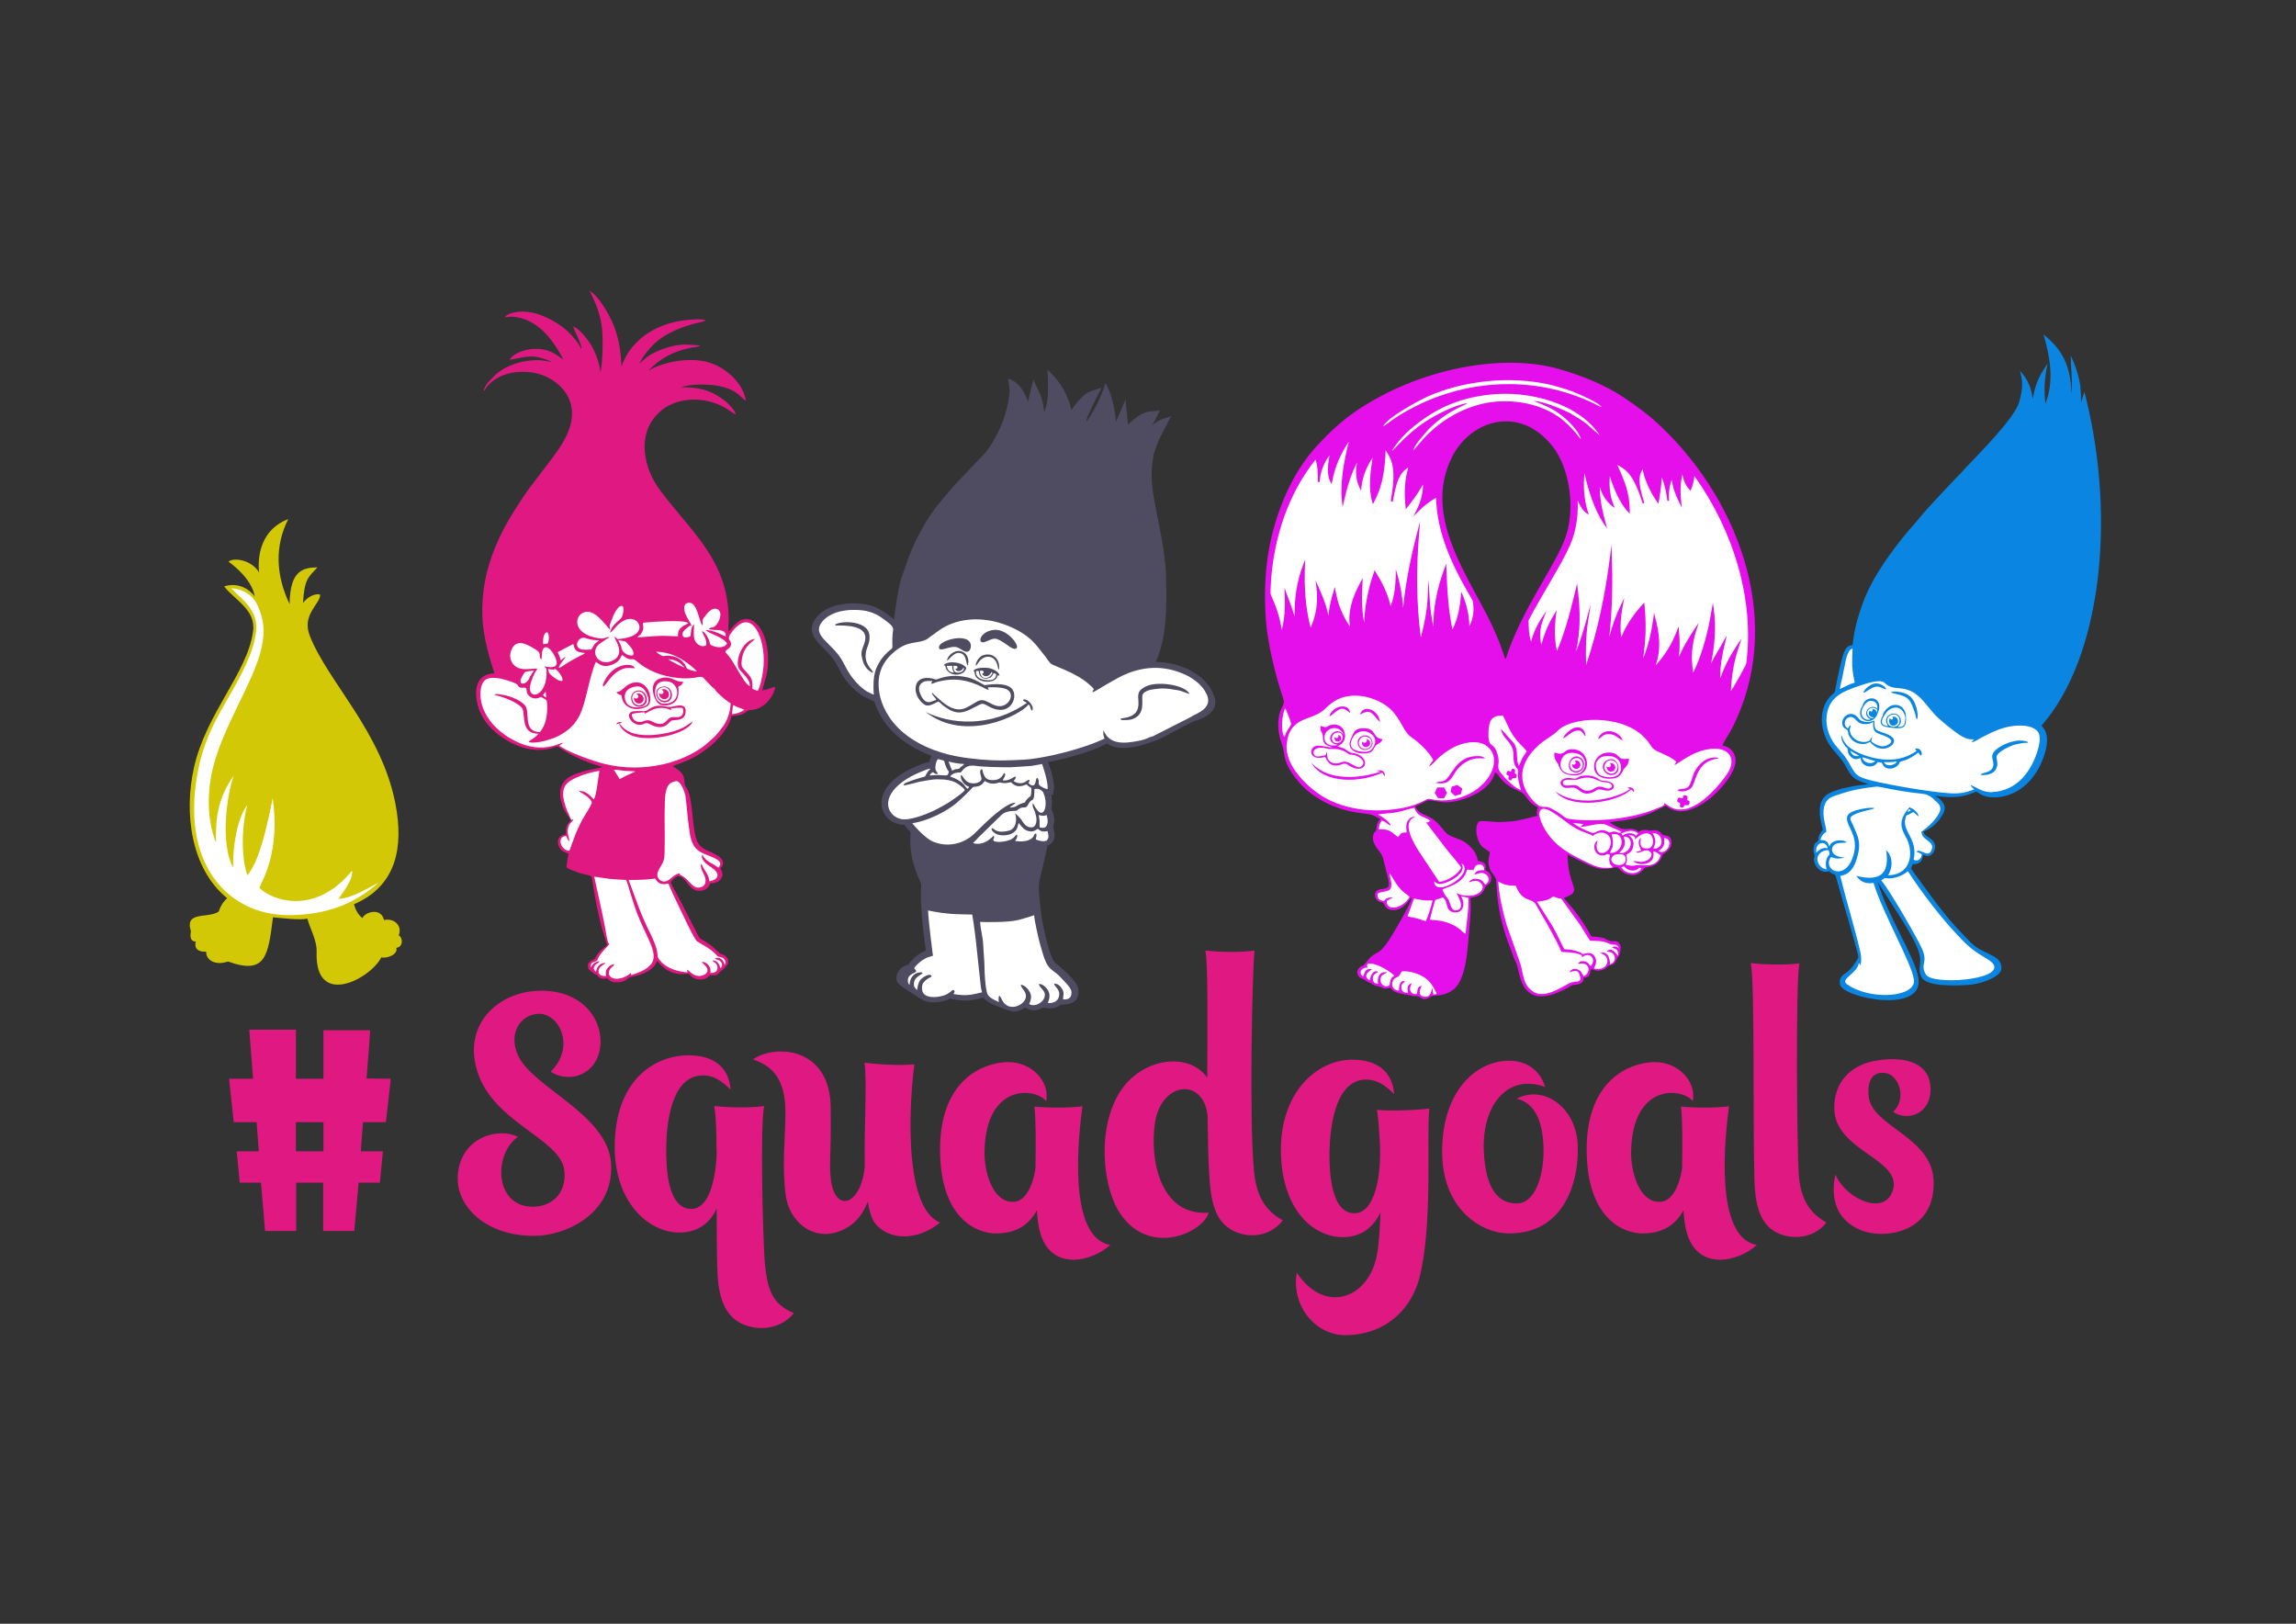
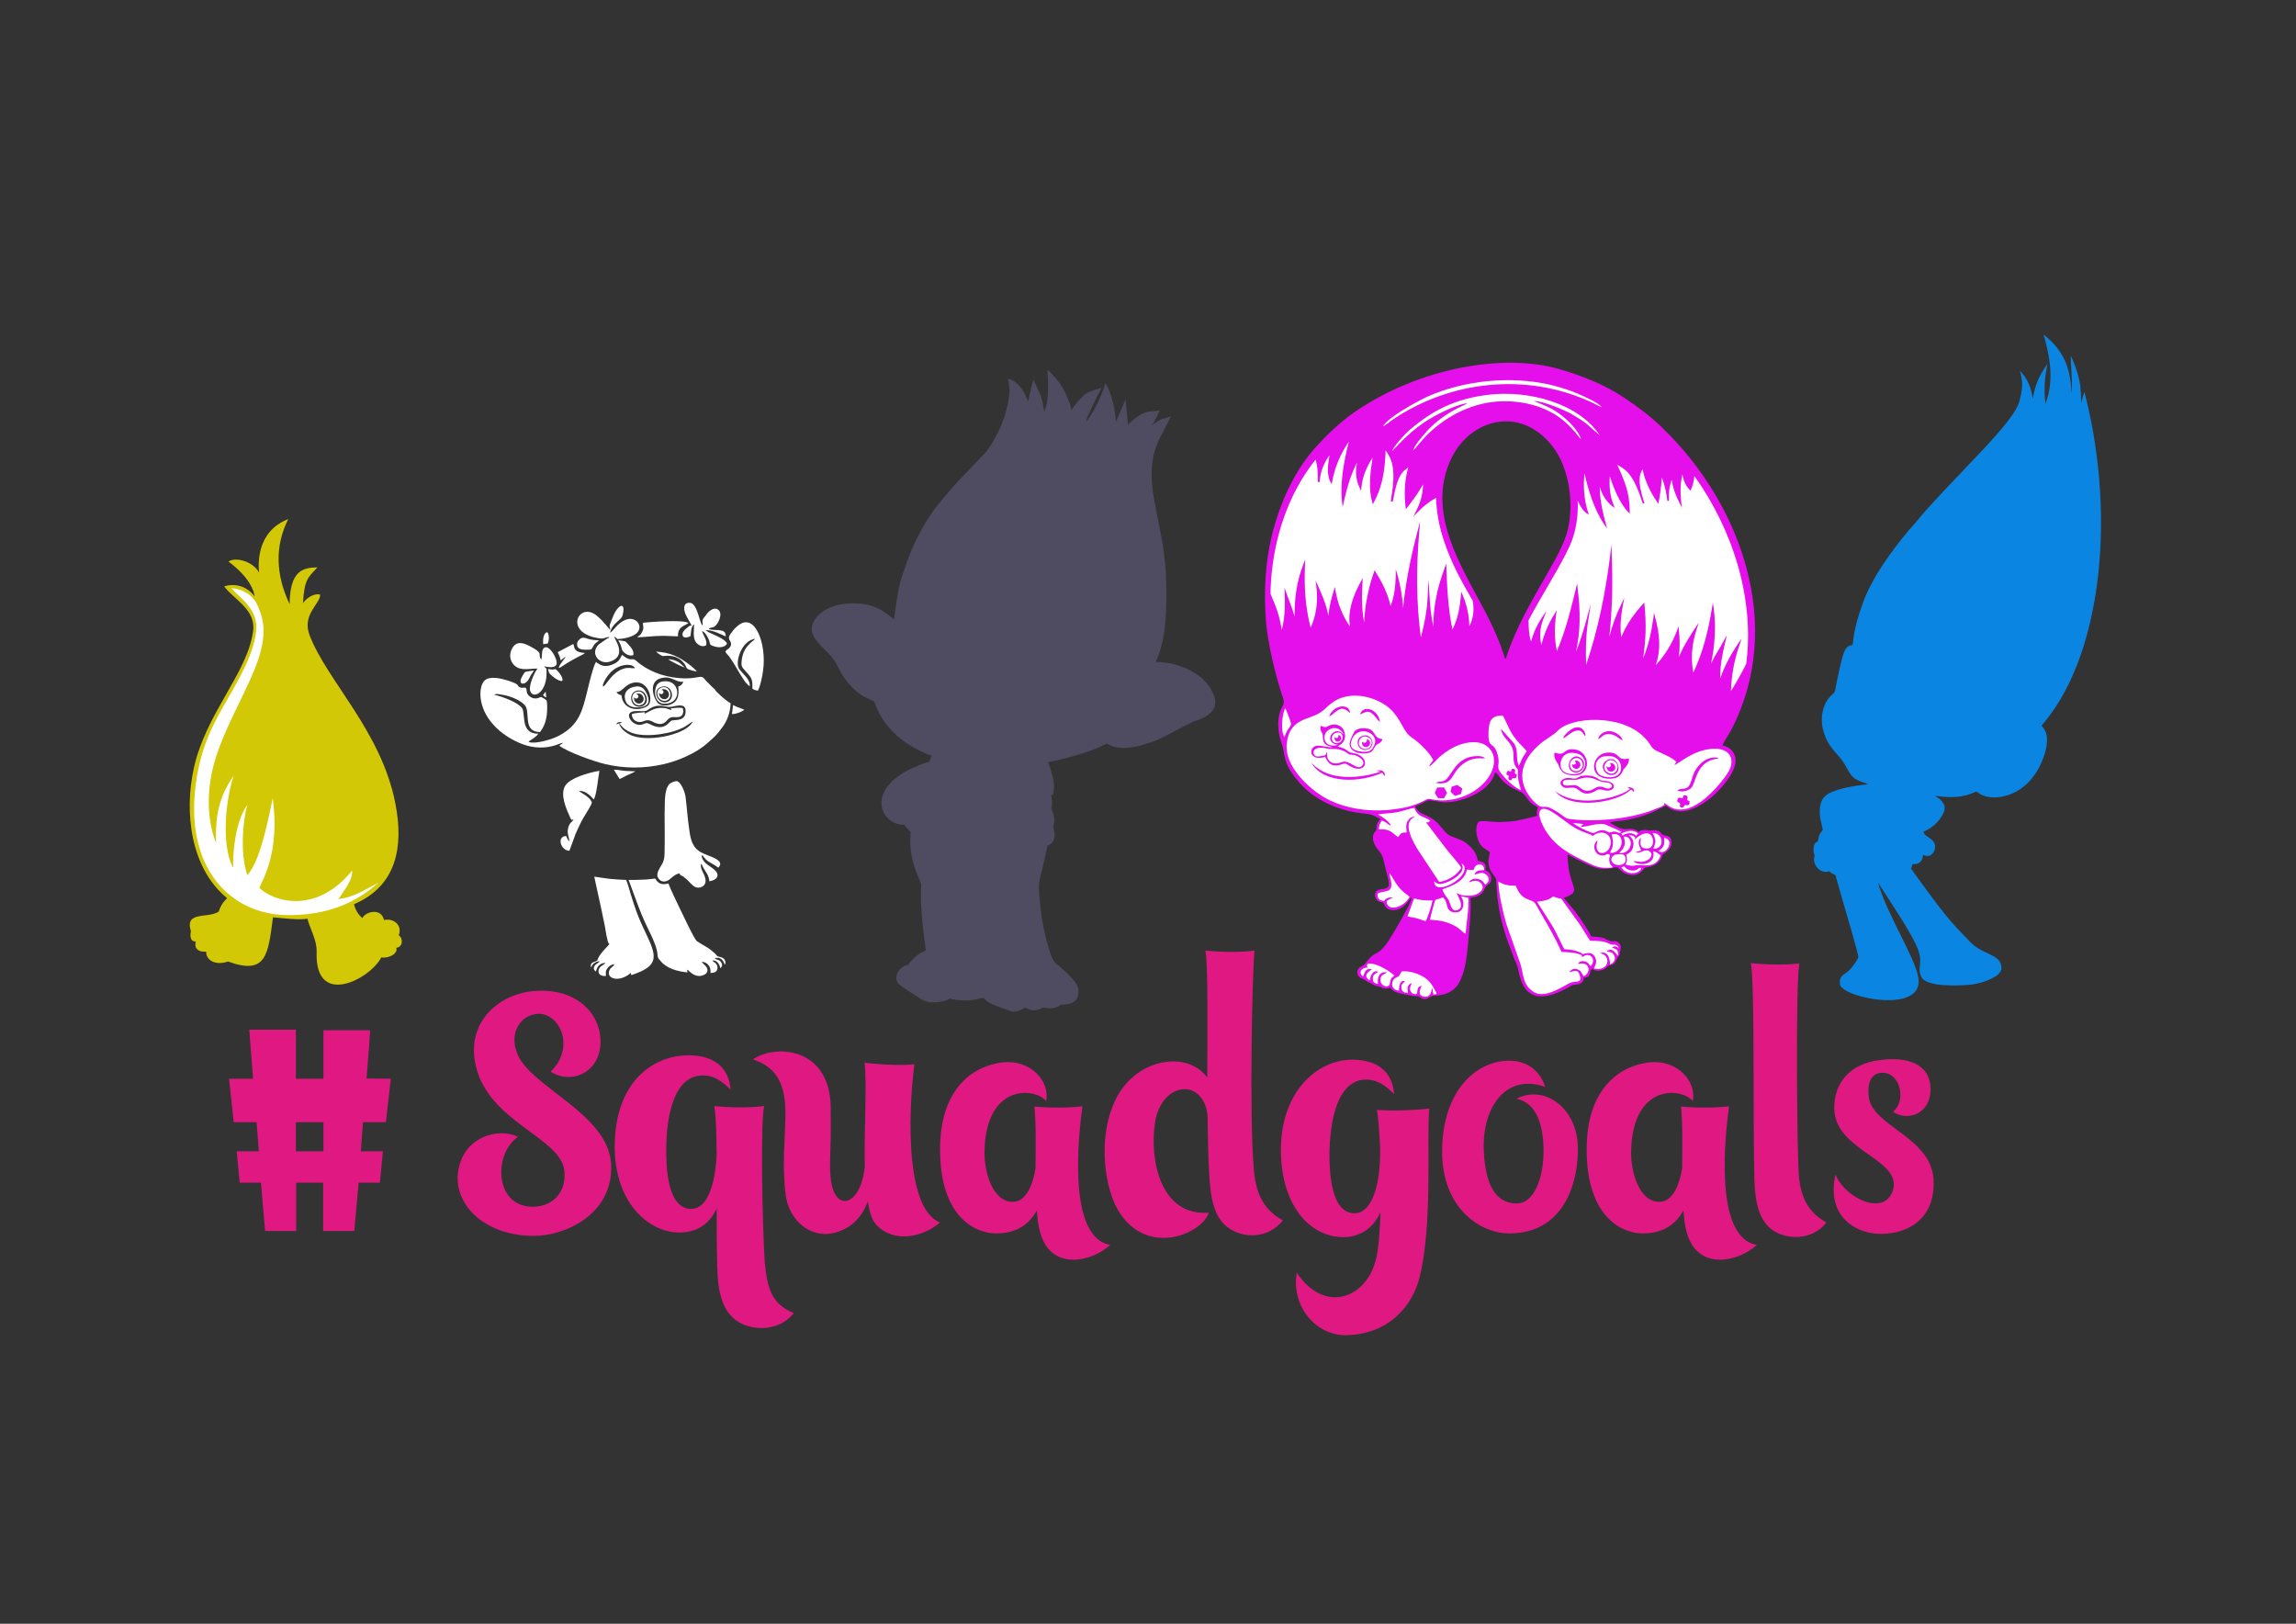
<svg xmlns="http://www.w3.org/2000/svg" version="1.1" x="0px" y="0px" viewBox="0 0 841.9 595.3" enable-background="new 0 0 841.9 595.3" xml:space="preserve">
  <rect x="0" y="0" width="841.9" height="595.3" fill="#333333" stroke="none" />
  <g id="Слой_1">
    <path fill="#E01982" d="M694.1,407.6c5.7,3.8,14,0.5,13.8-8.5c-0.2-9.1-8.6-11.9-19-10.4c-10.2,1.3-16.6,8.1-16.3,18   c0.5,15.4,24.9,18.2,21.5,29.6c-2.9,9.8-17.3,3.3-21.1-5.7c-3.4,16,8,21.2,15,21.7c9.7,0.7,21.8-4.1,21-19.9   c-1-15.8-22.7-19.4-23.8-30.5c-0.6-5.7,1.5-8.7,5.2-8.6C696.8,393.4,699.2,403.5,694.1,407.6L694.1,407.6z M642,353.1   c1.5,8.4,0.7,55.2,1.3,79c0.2,9.2,1.9,15.2,6.3,18.6c5.2,4,15,4.2,20.1-2.5c-5.8-3.3-9.3-8-10.1-17.2c-0.7-9.7-1.2-71,0.2-77.8   C655.2,353.8,647.3,353.7,642,353.1L642,353.1z M634,405.6c-5,0.6-12,0.6-17.6,0.1c0.6,5.3,0.5,14,0.4,22.6   c-1,6.7-3.8,12.1-7.9,12.3c-7.8,0.5-11-11-10.8-18.7c0.6-25,18.8-23.1,22.6-18.2c1.5-7.6-6.1-15.4-16-14.2   c-9.8,1.1-22.9,8.6-22.9,31.9c0,25.2,13.3,30.8,20.5,30.8c7.8,0,12.3-3.5,15-8.5c0.2,3.4,0.6,6.2,1.3,8.5   c4.2,14.1,19.2,10.2,25.6,4.2C628.3,453.7,632.6,416.1,634,405.6L634,405.6z M566.6,398.5c-2.3-7.3-8.5-10.3-15.4-9.5   c-11.6,1.3-22.4,12.5-22.4,33.2c0,20.9,14.1,30,24.6,30c20.7,0,25.8-19.8,25.1-32.9c-0.8-13.3-12.3-21.7-22.4-16.5   c7.3,1.6,9.9,9.5,9.9,19.5c-0.1,9.5-3.4,19-9.9,18.9c-8.1,0-11.4-7.6-12-18.8C543.2,405.5,552.6,393.4,566.6,398.5L566.6,398.5z    M506,419.1c0,0,0,0,0-0.1V419.1L506,419.1z M524.1,406.4c-4.4,0.6-14.2,1-19.2,0.5c0.5,2.8,0.8,7.2,1.1,12.3l0,0   c0.6,11.9-1.9,25.2-9,25.6c-9.1,0.4-9.6-15.5-9.5-22.7c0.2-8.5,1.9-24.6,11.9-26.2c5.3-0.7,8.9,2.3,11.8,5.2   c-0.6-7.8-5.7-12.6-15.4-12.6c-12.7,0-26.7,11.8-26.1,34.5c0.6,21.4,12.7,31.5,24.4,30.5c6.3-0.7,9.9-4.4,12.1-9   c-0.2,6.3-0.6,12-1.3,15.5c-2.8,15.8-18.9,22.3-29.4,6.6c-2.1,12.1,6.9,23.4,18.7,22.9c15.4-0.6,23.7-10.9,26.3-21.1   C525.5,448.8,523,416.1,524.1,406.4L524.1,406.4z M459.8,429.2c-1.8-19.5-0.6-72.9,0.2-80.7c-5,0.7-12.3,0.6-18,0   c1,5.6,0.7,25.6,0.7,46.6c-7-9.9-25.5-7.4-33.2,7.2c-7.5,14.3-4.5,34.3,1.3,42.7c10.8,15.9,30.3,6.9,32.4-0.4   c-17.7,1.3-21.7-19.3-19.7-32.9c2.3-15.3,17.8-16.7,19.3-2.7c0.1,7.6,0.2,15,0.6,21.5c0.5,9.7,2.1,15.9,6.7,19.4   c5.5,4.2,14.8,4.5,20.3-2.5C464.2,444,460.7,438.9,459.8,429.2L459.8,429.2z M396.9,405.6c-5,0.6-12,0.6-17.6,0.1   c0.6,5.3,0.5,14,0.4,22.6c-1,6.7-3.8,12.1-7.9,12.3c-7.8,0.5-11-11-10.8-18.7c0.6-25,18.8-23.1,22.6-18.2c1.5-7.6-6.1-15.4-16-14.2   c-9.8,1.1-22.9,8.6-22.9,31.9c0,25.2,13.3,30.8,20.5,30.8c7.8,0,12.3-3.5,15-8.5c0.2,3.4,0.6,6.2,1.3,8.5   c4.2,14.1,19.2,10.2,25.6,4.2C391.2,453.7,395.5,416.1,396.9,405.6L396.9,405.6z M335.3,390.2c-4.9,0.5-13,0.1-18.3-0.6   c1,6.9-0.2,23.8,0.1,38c-1.3,14.2-10.7,17.3-12.4,5.2c-0.8-6.9,0.1-7-0.1-26.6c-0.1-22.4-20.4-23.5-28.5-17.8   c9.2,3,12,9.8,11.9,20.3c-0.1,9.3-1.3,18.2,0.1,29.5c1.2,9,8.9,16,17.8,13.8c5.5-1.5,9.7-4.7,12.3-11.5c0.6,3.9,1.6,6.8,3,8.4   c6.3,6.9,16.9,4.9,23.5-0.7C330.5,442.5,333.8,400.7,335.3,390.2L335.3,390.2z M280.4,462.5c-0.7-10.1-1.7-50-0.2-57   c-5,0.7-12.6,0.6-18.3,0c0.5,2.7,0.7,6.9,0.8,12.1v-0.1v0.1c0,1.6,0,3.4,0.1,5.2c-0.4,10.3-3,20.1-9,20.4   c-9.2,0.4-9.6-15.5-9.5-22.7c0.1-8.5,1.8-24.6,11.8-26.1c5.3-0.8,8.9,2.2,11.8,5.1c-0.6-7.8-5.7-12.6-15.4-12.6   c-12.7,0-27.1,9.3-27.1,33.7c0.1,21.4,13.7,32.3,25.4,31.2c6.2-0.6,9.8-4.1,12-8.7c0,6.9,0,14.2,0.2,21.4   c0.2,9.7,2.1,15.9,6.7,19.4c5.5,4.2,15.9,4.5,21.4-2.5C282.8,478.1,281.3,472.1,280.4,462.5L280.4,462.5z M201.9,392.9   c6.8,4.4,16.9,1.3,18.2-9.1c1.2-11.2-8.1-22.1-24.9-20.4c-12.6,1.3-24.5,11.6-20.7,27.5c4.9,20.5,30.7,26,32.4,38   c1,7.8-3.8,13.2-10.9,13.5c-14.6,0.6-15.4-19-6.1-25.6c-6.9-3.6-20.7-0.1-22,13.6c-1.1,11.5,9.9,22.7,27.9,22.7   c11.4,0,29.2-7.9,28.3-26.3c-1-18.4-29.2-28.1-34.3-40.2c-3.4-7.9,1.1-14.4,7.2-14.9C205,371,211.3,383.8,201.9,392.9L201.9,392.9z    M118.6,422.1v-10.7h-10.1v10.7H118.6L118.6,422.1z M143.3,395.5l-1.8,15.9h-8.4l-0.8,10.7h8.1l-1.1,11.5h-7.8l-1.6,17.7h-11.4   v-17.7h-9.9v17.7H97.2l-1.5-17.7h-7.8l-1.1-11.5h8.1l-0.8-10.7h-8.4L84,395.5h8.8l-1.4-18h17.1v18h10.1v-17.8h17.1   c0,1-0.4,6.9-1.3,17.7L143.3,395.5L143.3,395.5z" />
  </g>
  <g id="Слой_11">
-     <path fill="#E01982" d="M279.5,253.1c0.9-3.8,1.9-5.4,2.1-9.8c0.2-3.6-0.3-7.1-1.4-10.1c-1.7-4.6-5.8-8.6-10.2-4.7   c-0.6,0.5-0.9,0.8-1.5,1.5c-0.3,0.3-0.4,0.5-0.7,0.9l-0.6,0.6c-0.2-0.8,0-3.6,0-4.7c-0.3-21.5-13.7-31.7-25.2-47.1   c-6-8-8.6-20.4-0.7-28.1c0.9-0.8,1.5-1.5,2.7-2.2c6.8-4.3,16.2-3.6,22.9,0.7c0.8,0.5,2,1.5,2.9,1.8c-0.3-1.4-2.3-3.4-3.2-4.3   c-0.5-0.5-1.4-1.1-2.1-1.6c-4.3-3.1-8.8-4.1-14.7-4c3-1.3,10.3-1.2,13.7-0.5c7.3,1.4,8.3,4.7,10,5.4c-0.5-3.4-2.6-6.6-4.9-8.8   c-5.9-5.7-12.7-7-21.1-5.6c-2.6,0.4-8.1,2-9.8,3.6c0.4-0.7,2.7-2.7,3.6-3.4c4-3,8.9-4.9,14-5.5l1.2-0.3c0,0,0.1,0,0.1-0.1   c0-0.1,0.1,0,0.1-0.1c-5.8-0.6-8-0.6-13.2,1.1c-1.9,0.6-3.5,1.4-5.1,2.3c-0.9,0.6-1.4,1-2.1,1.6c-0.8,0.6-1.1,1.1-1.8,1.7   c0.9-2.3,2.4-4.1,4-5.9c4-4.6,10.2-7.3,16.3-8.9c1.2-0.3,3-0.6,4-1.1c-1.6-1-9.2,0-11.2,0.5c-3.1,0.7-6.2,1.9-8.8,3.4   c-4.5,2.5-9,7.2-10.9,13c-0.3-3.4-0.3-5.6-1-8.9c-0.6-2.6-1.3-5.1-2.4-7.4c-1.6-3.6-5-9.5-8.3-11.5c2,4,3.9,8.3,4.5,13.4   c0.5,4.2,0.3,12.5-0.5,16.5c-0.4-3.5-1.8-7.1-3.4-9.9c-1.3-2.2-4.4-6.1-6.6-6.9c0.4,1.7,1.9,4.1,2.5,6.1c0.2,0.6,0.7,1.6,0.4,2.1   c-0.6-1.8-3.6-5.2-4.7-6.2c-1.8-1.7-3.8-3.1-6.4-4.5c-2.5-1.3-5.1-2.4-8.2-2.8c-2.8-0.4-7.4,0-8.7,1.9c1.8-0.1,2.4-0.4,4.4,0   c8.4,1.4,13.5,8.8,17.1,15.5c-2.2-1.2-4.1-3.7-9.8-3.9c-3.2-0.1-8.4,1.2-9.9,4c6-0.9,8.1-2.5,15.5,0.8c-1.2-0.1-2.6-0.5-4-0.6   c-6.2-0.4-13.2,1.7-17.3,5.9l-2.3,2.4c-0.5,0.7-1.4,1.9-1.4,3c0.5-0.5,0.7-1.1,1.2-1.7c1.4-1.7,3-2.8,5.1-3.8   c2.9-1.3,6.5-1.8,10-1.5c6.9,0.5,12.4,4.7,14.6,9.1c4.5,9.1-2.4,18.1-7.6,24.8l-5,6.6c-1.7,2.1-3.4,4.6-4.9,6.9   c-1.5,2.3-3,4.6-4.5,7.2c-6.5,11.6-10.3,23.3-9.3,37.1c0.7,8.7,4.2,18.2,4.3,18.8c-8.3,0.1-7.4,9.2-5.2,14.3   c3,7,12.1,13.1,20.1,13.7c1.8,0.1,3.6,0,5.3-0.4c2.4-0.5,2.2-1.4,3.9-0.2c4.4,2.9,9.7,5.2,15.5,6.9c-1.3,0.7-11.2,1.4-14.2,5.5   c-1.7,2.3-1.6,4.9-0.7,7.9c1,3.3,2.1,3.9,3.3,6.3c-1.5,1.2-1.9,2.4-1.8,5c-2.4,0.2-3.4,1.9-2.7,4c0.7,2.2,2,2.4,3.7,3.1   c-0.4,1.7-0.6,3.2-0.8,5c1.1,0.8,2.8,1.3,4.3,1.9c3.1,1.1,4.8,0.6,5.1,2.1c0,0.2,0.1,0.6,0.1,0.9c0.1,0.5,0.2,1.2,0.3,1.8   c0.8,5.3,1.9,10.7,3.3,15.9l1.8,5.9c-1.3,1.2-2,1.4-3.4,3.2c-0.4,0.5-0.9,1.7-1.4,2c-0.9,0.5-1.3,0.4-1.9,1.3   c-0.5,0.7-0.4,1.9,0.2,2.6l1.8,1.4c0.7,0.4,0.6,0,1.1,0.6c1.1,1.3,1.8,1.4,3.8,1.1c1.4,2.1,5.5,1.8,7.4,0.1   c0.9-0.8,1.1-0.5,2.5-0.9c2.7-0.6,5.2-1.6,7-3.5c0.7-0.8,0.8-1.3,1.3-2.1c3,3.8,6.3,5.3,11.6,4.7c0.7,0.9,1.7,1.9,3.6,2.1   c2.4,0.2,3.2-0.7,4.3-1.6c1.5,0.2,2.5,0.1,3.2-0.8c0.8-1,1.2-0.9,2-1.9c0.6-0.8,1.4-1,1.3-2.5c-0.1-1.1-0.9-1.8-1.6-2.2   c-0.5-0.2-1-0.3-1.5-0.6c-0.4-0.3-1.9-1.9-3-2.7c-0.7-0.6-1.5-1.1-2.3-1.6c-0.7-0.4-1.9-1-2.3-1.6l-7.8-15.2c-0.6-1.1-2.3-4-2.6-5   c1.2-1.3,2.3-2.6,3.6-2c2.7,1.3,3.3,5.5,7.3,5.2c1.9-0.1,3.1-1.2,3.6-2.7c1.9-0.1,3.2-0.6,3.9-1.6c1.1-1.6,0.5-2.7-0.2-4   c1.8-1.4,1-3.3-0.7-4.4c-3.1-2.2-6.8-2.1-8.1-6.3c-1.6-5-1.2-14-3.2-18.1c-0.5-1-1.1-1.4-1.1-2.5c0-3.3-1.6-4.4-4.4-6.1   c0.8-0.4,4.4-1.5,7.1-2.9c6-3,12.9-9,14.6-15.5c2.5-0.3,3.4-0.2,5.3-1.5c1.5-1,0.6-0.5,2.6-0.8c3.8-0.5,7.3-4.3,8.1-8.4   C282.5,252.2,281.5,252.9,279.5,253.1z" />
-   </g>
+     </g>
  <g id="Слой_6">
    <path fill="#FFFFFF" d="M245.5,287.4c0.4-0.4,1.6-0.9,2.3-1c1.8-0.4,3.5,4.4,3.6,5.9c0.5,3.8,0.7,7.7,1.3,11.6   c0.5,3.8,1.1,6.8,4.4,8.6c2.7,1.5,9.1,2.7,6.3,5.6c-0.5-0.3-0.9-0.7-1.5-1c-0.5-0.3-1.2-0.7-1.7-1c-1.2-0.7-1.9-1.4-2.6-2.6   c-0.1,0.1-0.4,0.1-0.2,0.9c0.2,0.8,0.9,1.6,1.4,2.1c0.8,0.7,1.7,1.2,2.6,1.9c3.2,2.4,1.4,4.3-1.3,4.7c-0.1-2.4-1.7-3.7-2.6-5.8   c-0.1-0.2-0.1-0.3-0.2-0.4c-0.2-0.3,0-0.1-0.2-0.2c-0.5,1.6,0.9,3.3,1.3,4.6c0.7,1.8,0.3,3.5-1.5,4c-3.1,0.9-3.9-3-7.6-4.6   c0-0.3,0-0.4,0-0.5c-1.6,0.1-3,1.6-3.9,2.3c-1.7,1.2-3.4,0.8-4.2-0.9c-0.7-1.5,0.9-3.6,1.5-4.7c1-1.7,1-3.2,1-5.4   c0.1-4.3,0-8.6,0-12.8C243.9,295.2,243.3,289.7,245.5,287.4z M192,247.1c-0.6,0.9-1.7,2.7-0.8,3.4c0.6,0.4,2-0.1,2.8-1.7   c0.5-1.1,1.2-2.1,1.8-3C192.8,246.3,192.6,246,192,247.1z M188.9,244.2c2.2,1.8,5.3,0.9,8.2,0.9c-1.1,1.4-3.3,6.1-2.7,8.2   c1,3.1,5.8,0.8,6-6c0.1-3.2-0.2-1.9-0.8-3c0.8,0.1,3.6,0.9,4.4-0.6c0.8-1.6-2.4-7.3-4.3-6.3c-1.3,0.7-0.8,3-1.2,4.4l-0.4-0.5   c-0.7-1.8,1.1-1.8-3.8-4.4c-2.3-1.2-4.9-2.1-6.5,0.8C186.5,240,187,242.7,188.9,244.2z M200.9,235.9c0.4-1,0.6-3.3-0.2-4.1   c-1.5,0.1-1.7,3-1.5,4.4L200.9,235.9z M207.3,288c-2.1,3.3,0.4,8.7,1.9,12c0.6,1.2,0.4,0.2,1.1,0.5c-0.4,0.7-1.6,1.2-2,3.2   c-0.4,1.9,0.3,3,0.5,4.7c-0.9-0.6-0.7-1.1-1.2-1.9c-3.6,0.1-2,5.4,1.2,5.4l2.3-6.3c0.9-2,1.9-4.2,2.9-5.9c0.5-0.9,3.2-4.9,3-5.6   c-0.7-2-4.3-3.6-4.7-4.1c2.8-0.3,5,2.7,5.4,3.1c1.1-1.5,1.6-8.1,2.1-10.5C215.5,283.3,209,285.3,207.3,288z M240.3,322.1   c-1.5,0.1-3,0.4-4.6,0.4c-1.7,0.1-3.5,0.1-5.2,0.1l3.7,10c1.3,3.4,2.7,6.5,4.3,9.7c1,2.1,2.5,5.4,2.6,7.7c0.1,1.5,0.4,1.4,1.1,2.3   c2.1,2.7,6.3,3.9,9.9,4.2c0,0-0.1-0.5-0.1-0.5c0-0.5-0.1-0.2,0.1-0.5c1.2,1.1,3.1,3.1,5.8,2c1.9-0.7,2-2.3,0.5-3.7l-1.1-1.1   c0.8-0.3,3.6,0.8,3.2,4c1.6,0,2.6-0.5,2.6-2c-0.1-1.7-1.4-1.8-1.9-2.6c2.4-0.1,2.8,2.5,3,2.9c0.7-0.8,0.8-1.5,0.1-2.4   c-0.7-0.9-1.4-0.6-2.2-1.2c1.8-0.9,3.3,0.7,3.6,2.3c0.6-0.7,0.2-1.8-0.4-2.3c-0.7-0.6-1.7-0.5-2.3-0.9c-0.1-0.1-0.4-0.5-0.7-0.8   c-2.5-2.4-4.3-3-6.7-4.6c-1-0.6-5.8-11-6.5-12.4c-0.8-1.6-3.6-7.5-4-8.8C243.1,324.4,241.4,324.3,240.3,322.1z M233,282.8   c-1.4-0.1-2.7-0.1-4.1-0.2c-1-0.1-3-0.5-3.8-0.4l2.1,3.4c0.8-0.3,1.9-1,2.8-1.4C231,283.7,232.2,283.3,233,282.8z M200.9,245.3   c0.3,0.6,0.2,1,0.6,1.6c0.2,0.3,3.3,3.2,4.7,2.7c0.5-1.4-2-4-2.5-4.3C202.3,245.7,202.1,245.3,200.9,245.3z M231.2,327.6   c-0.4-1.4-1.1-3.9-1.6-5c-2.1-0.1-4.1-0.2-6.1-0.4c-1.9-0.2-3.8-0.6-5.6-0.8l2.7,12.4c0.4,2,0.9,4.2,1.3,6.3   c0.1,0.7,0.8,5.5,1.4,5.9l0.2,0.1c-1.2,1.4-2.4,2.4-3.6,4.2c-1.2,1.8-0.4,1.8-1.6,2.2c-1.2,0.4-1.9,0.7-1.6,2.2   c0.4-0.7,0.5-1.1,1.2-1.6c0.4-0.3,1.4-0.8,2-0.6c-0.5,0.6-1.4,0.9-1.8,1.5c-0.7,1-0.3,1.7,0.4,2.2c0.3-0.7,0.5-3,3.5-3.2   c-0.6,0.9-2.2,1.1-2.5,2.7c-0.3,1.6,1.1,2.3,2.7,2.1c-0.1-1.3-0.2-1.9,0.6-2.9c0.6-0.7,1.3-1.3,2.5-1.4c-0.4,1-1.5,1.1-1.9,2.4   c-1.1,3,3.7,4.4,7.9,0.8c0.1,0.1,0,0.2,0.1,0.4c0.1,0.5-0.1,0.1,0.1,0.4c10.4-3.4,9.4-6.8,5.2-15.6   C233.9,336.1,233.1,333.7,231.2,327.6z M199.6,254.2c-0.2,0.3-0.2,0.3-0.5,0.6c0.4,0.5,0.5,0.6,1.2,0.9l-0.2-2.1   c-0.1,0.1-0.1,0.1-0.3,0.3C199.7,254,199.6,254.1,199.6,254.2z M255.5,246.2c-0.3-0.6-2.1-2.1-2.8-2.6c-3.7-2.8-6.9-4.4-12.1-4.7   c0.4,0.5,1.2,1,1.7,1.3c1,0.6,1.1,0.2,2.5,0.2c2.8,0,4.6,1.1,5.8,2.5c0.4,0.4,0.6,0.7,0.8,1.2C251.9,245,251.4,245.4,255.5,246.2z    M207.5,240.8c0,0-4.7,5.8-1.4,3.5c2.5-1.7,4.9-3,7.7-4.4l0.6-0.4c0,0,0.1-0.1,0.1-0.1c-4.5-0.3-3.7-2.2-4.3-3.3l-5.7,3   c0.5,1.1,0.8,1.6,1.1,3C205.9,242,206.6,241.1,207.5,240.8z M253.6,229.3c-0.9,0.5,0.2-0.2-0.6,0.1c-0.3,0.1-0.5,0.3-0.7,0.5   c-0.6,0.5-1.8,1.3-2,2.3c-0.3,1.2,0.7,2.2,2.9,1c0.2-1.2,0.1-3.5,1.3-4.3c0,1.9-0.4,4.1,0.3,5.9c0.5,1.2,2.4,2.8,4.1,1.8   c0.6-1.7-1.1-3.8-1.5-5.2c1,0.3,1.5,1.2,2,2.1c1,1.6,0.7,2.4,1.1,2.8c0.4,0.5,2.3,1,3.2,1c1.4,0,2.5-0.5,2.9-1.4   c-0.7-1.2-2.3-2-3.7-2.7c-0.8-0.4-1.4-0.6-2.2-1c-0.4-0.2-0.7-0.3-1-0.5l-1-0.7c2.9-0.1,6.6,2.1,7.4,2.3c0.2-3.3-4.2-1.8-6.2-2.7   c0.5-0.7,1.4-0.4,2.1-0.9c1.3-0.8,3.3-4.8,1.3-6.2c-1.6-1.1-3.4,0.7-4,1.4c-0.4,0.6-0.8,1.1-1.3,1.7c-0.9,1.2,0,1.7-0.5,2.7   c-0.7-1-1.2-3.4-1.7-4.7c-0.5-1.4-1.4-3.6-2.9-3.6c-2.5-0.1-2.2,2.4-1.6,4C252,226.6,252.9,228,253.6,229.3z M248.7,242.7   c-1.1-0.6-2.3-1-3.7-1c0.8,0.6,5,2.8,6.1,3C250.3,244.1,249.7,243.3,248.7,242.7z M219,233.9c2.8,0.5,2.2-0.1,4.4-0.4   c-0.2,0.4-0.4,0.5-0.9,0.7l-3,2.1c-3.3,3.3,0.3,7.7,4.4,6.2c5.9-2.1,1.8-7.6,1.3-9.1c0.7,0.3,0.7,0.5,1.2,0.9c0.1,0,7.1-0.2,8-3.7   c0.3-1.2-0.3-2.3-0.9-2.8c-2.6-2.2-6,0.1-7.7,2.1c-0.5,0.5-1.4,1.7-2.1,2.1c0.7-3.5,4.1-4.6,4.5-6.2c1.4-4.6-0.9-5.1-3.2-0.3   c-0.3,0.7-0.7,1.7-1,2.5c-0.7,1.9-0.5,1.1-0.2,2.9c-0.8-0.5-2.2-2.9-5-5.2C212.3,220.4,206.6,231.7,219,233.9z M212.5,237.8   c1.1,0.6,3,0.4,4.3,0.3c0.4-0.4,0.8-1.4,1.2-1.9c0.6-0.7,1-0.8,1.7-1.4c-1.5-0.1-2.8-0.2-4.1-0.6c-1.5-0.5-2.3-0.7-3.4,0.5   C211.3,235.7,211.4,237.2,212.5,237.8z M226.7,234.7c0.3,0.7,0.6,1.1,0.9,1.8c0.3,0.7,0.3,1.6,0.7,2.1c0.8,1.1,2.5,2.1,3.9,1.6   c0.4-1.5-0.8-2.8-1.6-3.7C228.9,234.6,229.7,235.3,226.7,234.7z M243.4,233.1l5.2,0.2c-0.2-3.9,3.1-4,3.8-4.9   c-1.8-1.3-13.6-0.4-16.6-0.1c-0.2,1.1,0.5,1.7-0.3,3.3c-0.7,1.4-0.9,1.2-1.9,2C235.8,233.7,239.3,233.1,243.4,233.1z M263.8,254.6   c0.8,0.8,3,2.7,4.1,3.2c-0.1,3.5-1.3,6.5-3,8.8c-2.5,3.4-3,3.6-5.7,6c-3.9,3.5-10.6,6.4-16,7.6c-7.3,1.6-14.2,1.6-21.4-0.1   c-4.2-1-13.7-4.4-16.7-6.7c0.4-0.5,0.9-0.5,1.4-1.1c-1.2,0.2-2.5,0.9-3.8,1.2c-4.2,1.1-8.6,0.5-12.4-1.2   c-6.7-2.9-12.6-8.4-13.9-15.3c-0.5-2.7-0.3-6.1,1.4-7.6c1.9-1.6,5.8-0.7,8.1,0c5.7,1.8,3.1,1.9,4.8,2.6c1,0.4,1.3-0.1,2.1,0.2   c0.6,0.6-0.2,2.1,1.7,3.3c1.4,0.9,2.6,0.6,3.9,0c2.2,1.2,2.1,1.2,2.2,2.3c0.2,3.9-0.2,7.6-2.6,10.6c-6.5-0.1-3.4-7.3-5.5-9.8   c-1.5-1.8-5.1-3.3-7.8-3.8c-0.6-0.1-1.2-0.2-1.8-0.3c-0.6-0.1-1.3-0.1-1.7,0.2c3.4,0.8,8.9,2.9,10.3,5c0.6,0.8,0.5,4.8,1.2,6.4   c0.7,1.9,2.2,2.9,4.7,2.9c-0.9,1.3-2.4,2-3.2,2.6l-0.3,0.3c0,0,0,0.1-0.1,0.1c2.6,1,9.3-1.2,11.2-2.3c7.5-4,8.6-9.3,10.4-16.6   c0.6-2.5,2-8.4,3.1-10.4c0.4,0.1,0,0,0.3,0.2c1.6,1.1,2.9,1.8,5.6,0.8c2.9-1.1,2.9-2.4,3.7-3.6c0.5,0.3,0.5,0.4,1.1,0.8   c2.3,1.6,2.7,0.1,4,1.3c4.1,3.7,9.8,5.9,15.8,6.4c7.2,0.6,7.8-1.6,9.4,0.4c0.5,0.7,1.2,1.2,1.8,1.9c0.6,0.7,1.2,1.2,1.9,1.8   C262.5,253.5,263.1,253.9,263.8,254.6z M246.3,259.1c-2.5,0.5-4.7-1.8-8.8,1.2c-0.9,0.6-1.7,0.4-3.3,0.4h-0.9c-4.8,0-2.2,4.6,0.7,5   c1.7,0.2,2-0.5,3.1-0.6c0.9-0.1,3,1.9,5.7,1.4c1-0.2,1.8-0.8,2.3-1.3c1-0.9,0.7-1.1,2.5-1.2c2.5-0.1,3.9-1,3.8-3.5   C251.3,257.8,248.4,258.7,246.3,259.1z M241.4,257.9c1,0.8,2.7,0.9,4.1,0.5c3-1,3.6-3.1,3.2-6.7c0.8-0.2,1.7-0.9,1.8-1.8   c-2.5,0.5-4.2-2.3-8-1.3C237.4,249.8,239.7,256.4,241.4,257.9z M232.7,250.2c-2.7,0.4-3.9,2.2-4.8,2.8c-0.9,0.7-1.4,0.6-1.9,0.8   c0.6,0.6,0.9,0.9,1.9,1.1c0.3,4.6,5.1,6.3,9.3,4.1C239.9,257.6,238.2,249.5,232.7,250.2z M228.5,245.2c1.8-0.6,2.6-0.2,4.3-0.2   c-0.6-1.7-4.5-1.8-7.6,0.4c-1.6,1.1-3.4,3.5-4,5.3c-0.2,0.5-0.2,0.6,0,1C222.5,251,224.2,246.7,228.5,245.2z M254,264.5l-2.7,1.8   c-4.5,2.7-13.8,4.1-18.9,2.6c-2.7-0.8-4.1-2.1-5.3-3.7c0.1,0,0.4-0.1,0.5-0.1c0.4-0.2,0.2,0.1,0.4-0.3c-1-0.2-1.8,0-2,0.8l1-0.4   c0.5,2.1,2.9,3.8,5,4.6C239,272.2,252.3,268.9,254,264.5z M232.5,251.8c2.9-0.7,4.1,1.1,4.9,3.1c1.1,2.8,0,4.1-2.8,4.4   c-2.9,0.3-4.9-0.6-5.4-2.9C228.6,253.8,230.3,252.3,232.5,251.8z M231.6,257c1,3.5,6.8,2.4,5.4-1.7   C235.7,251.5,230.4,253.1,231.6,257z M270.7,229.3c-0.9,0.7-1.6,1.4-2.3,2.4c-0.7,0.9-1.6,2-0.8,3.1c0.9,1.3,0.4,2.4-0.6,3.1   c-1.6,1.1-1,1.1,0.3,2.7c1.9,2.5,3.5,5.8,5.4,8.6c0.3,0.5,0.6,0.9,1,1.3c0.2,0.3,1.1,1.1,1.2,1.1c0.3-2.6-2.6-4.5-3.9-6.4   c-1.6-2.4,0.9-10.4,5.9-11c0,0-0.1,0-0.1,0.1l-0.4,0.4c-0.3,0.2-0.3,0.2-0.5,0.4c-0.4,0.3-0.6,0.5-0.9,0.8c-2,1.9-2.9,4-3.1,7   c-0.1,2,0.7,2.1,2.5,4.3c1.5,1.8,1.5,2.5,1.5,5.3c0.6,0.4,1.2,0.6,2,0.7c0.8-1.2,1.7-5.5,1.9-7.3   C281.2,236,276.8,224.4,270.7,229.3z M233.5,253.6c2.8-0.9,4.6,4.1,1.4,4.9C231.8,259.2,230.5,254.5,233.5,253.6z M232.5,255.6   c-0.1,0.5,0,1,0.2,1.4c0.5,0.9,1.7,1.2,2.5,0.7c0.8-0.5,1.1-1.6,0.5-2.5c-0.5-0.9-1.7-1.2-2.5-0.7c0,0,0,0,0,0c0,0,0,0,0.1,0   c0.4,0,0.8,0.4,0.8,0.8c0,0.4-0.4,0.8-0.8,0.8C232.9,256.1,232.6,255.9,232.5,255.6z M245.9,259.7c0.2,0.2,0.3,0.3,0.4,0.6   c-0.8-0.1-1.5-0.5-2.5-0.7c-0.9-0.1-2.1-0.1-3,0.1c-1.8,0.4-3.1,1.4-4.5,2c0-0.2,0.1-0.3,0.2-0.6c-1.5,0.2-3.5,0.2-4.8,0.7   c-0.1,2.1,2,3.6,4.3,2.6c2.6-1.1,3.1,0.7,5.6,1c2.9,0.3,2.8-2.4,5.1-2.5c1.1,0,2.5,0.2,3.2-0.5c0.7-0.6,0.8-2,0.4-2.8   C248.9,259.3,247.3,259.6,245.9,259.7z M268.8,258.5l-0.4,3.3c1.5,0,3.6-0.8,4.5-1.6c-0.5-0.3-1.4-0.5-2-0.8   C270.1,259.2,269.4,258.7,268.8,258.5z M240.2,253.5c0.2-2.7,1.5-4,4.5-3.7c4.7,0.4,5.3,8.2-1,8.2   C241.4,258.1,240,255.9,240.2,253.5z M244.5,257.4c1.5-0.4,2.3-2,1.7-3.7c-0.4-1.3-1.8-2.5-3.6-1.9   C238.9,252.7,240.9,258.3,244.5,257.4z M242.8,252c3.1-0.8,4.3,4.2,1.4,4.9C241.2,257.5,239.5,252.9,242.8,252z M242,255.4   c0.5,0.9,1.7,1.2,2.5,0.7s1.1-1.6,0.5-2.5c-0.5-0.9-1.7-1.2-2.5-0.7c0,0,0,0,0,0c0,0,0,0,0,0c0.4,0,0.8,0.4,0.8,0.8   s-0.4,0.8-0.8,0.8c-0.3,0-0.6-0.2-0.8-0.5C241.6,254.4,241.7,254.9,242,255.4z" />
  </g>
  <g id="Слой_10">
    <path fill="#4F4C61" d="M444.7,254L444.7,254l-0.7-1.4c-0.6-1.2-2.4-3.1-3.1-3.8c-1.7-1.4-3.4-2.5-5.2-3.4   c-3.9-1.8-7.9-2.7-11.9-2.7l0.5-1.2c1.1-2.6,1.7-5.2,2.2-7.6c1.5-7.3,1.2-18.3,1-24.3c0-1.3-0.5-5.1-0.6-5.8   c-0.2-2.6-0.8-5.5-1.3-8.3c-0.2-0.9-2.5-12.7-2.5-12.9c-1.1-6.4-1.1-11.1,0-16.1c0.1-0.6,1.4-4.6,2.6-6.7c0.5-0.9,3.7-7.2,3.7-7.2   s-3,1-4,1.3c-0.4,0.2-2.8,1.7-3.2,2.2c0.1-0.1,1-1.3,1.3-2l1.8-3.6l-4,0.4c-2.3,0.2-5.4,2.5-7.7,4.8l0-0.2l-0.9-9l-3.3,7.7   l-0.2,0.4c-0.9-10.2-3.9-14.1-3.9-14.1s-1.8,7.2-7.1,14.3c0.1-0.5,0.3-0.9,0.4-1.4l0-0.1c1.6-4.1,5.3-11.1,5.3-11.1   s-4.2,1.1-5.8,2.2c-0.8,0.6-2.9,2.8-2.9,2.8c-0.8,1-1.6,2-2.3,3.2c-0.4-2.3-1.3-4.2-2.3-6.4c-2.2-4.8-6.5-8.4-6.5-8.4l0.2,4.7   c0,4.7,0,7.1-1.4,10.8c-0.3-2.6-0.9-5.4-1.5-6.6l-2.5-5.3c0,0-1.9,7.8-2,8.1c-2.4-7.7-7.3-8.5-7.3-8.5s0.5,2.9,0.6,3.9   c0.1,0.8-0.3,4.5-1,6.9c-0.1,0.4-0.7,2.4-0.9,3.2c-0.8,2.6-2.1,5.4-3.9,8.6c-1,1.8-2.2,3.5-3.2,4.7c-0.2,0.3-10.5,10.9-11.4,12   c-2.7,3.1-5.4,6.3-7.1,8.5c-0.1,0.2-0.4,0.6-0.4,0.6c-1,1.5-2.1,3-3.1,4.7c-4,7.1-5.3,10-8.1,18.4c-0.4,1.1-0.8,2.3-1.1,3.5   c-0.7,3-1.6,8.5-2.2,13.3c-0.8-0.7-1.8-1.5-3.1-2.4c-3.5-2.5-7-3.5-11.8-3.5h-0.1c-6,0-10.6,1.8-13.4,5.1c-4,4.9-0.3,8.5,2.6,11.4   c1.4,1.4,3.1,3.1,4.3,5c0.6,1.1,1.5,2.7,1.6,3c1.7,3.5,4.9,7.1,8.2,9.3c0.5,0.3,1.9,1,3,1.5l1.5,0.7c0.6,2.1,1.6,4.1,2.9,6.2   c3.6,5.9,10.1,10.7,18.1,13.7c-0.4,0.7-0.7,1.5-0.9,2.3c-2.3,0.2-8,3.1-8,3.1c-3.1,1.7-7.2,4.5-8.8,8.5c-1.1,2.7-0.9,5.5,0.6,7.7   c1.5,2.3,4.2,3.7,7,3.7c0,0,0.1,0,0.1,0c0,0,1.4,1.8,2.3,2.7l-0.1,2.3c-0.2,4.8,1,10,3.4,15.3c0.1,0.3,0.6,1.3,0.6,1.4   c0,0,0,0.1,0,0.1c0,0.4-0.1,1.1-0.1,2.3c-0.1,3.6,0.1,5.5,0.1,5.6l0.1,1.5c0.1,3.7,1.1,11.3,1.6,14.9c-0.3,0.1-0.5,0.2-0.7,0.3   c-0.1,0.1-0.2,0.1-0.4,0.2c-0.5,0.3-1.1,0.5-1.7,1c0,0-2.6,1.9-3.6,3.6l0,0.1c-1.8,0.3-3.3,1.5-4,3c-0.6,1.3-0.6,3,0.4,4   c1.3,1.3,8.6,5.8,8.6,5.8c1,0.6,2.3,1,4.2,1c1.6,0,3-0.3,3.7-0.5c0.9-0.2,1.6-0.5,2.3-0.9l0.8,0.2c0.1,0,2.2,0.5,4.7,0.5   c0.4,0,0.8,0,1.2,0c1.8-0.1,4.9-0.9,5.6-1c0.3,0.4,0.8,0.8,1.4,1.3c1.6,1.3,9,3.8,9.4,3.8c1.6,0,3.2-0.6,4.5-1.5l0.4,0.2   c0.8,0.5,1.8,0.8,2.8,0.8c1.2,0,2.3-0.4,3.3-1l1.7,0.2c0.3,0,0.6,0.1,0.9,0.1c1.6,0,3-0.5,4-1.4c0,0,3.5,0.3,5.3-1.5   c1.1-1.1,1.4-2.9,1-4.6c-0.4-1.6-1.9-3.3-4-5.4c-0.1-0.1-2.3-2.1-3-2.7c-1.1-0.8-1.6-1.2-2.3-2.5c-0.3-0.6-0.9-2.1-1.1-2.8l-1-3.4   c-0.6-2.3-2-8.5-2.1-10.3c0,0-0.7-6-0.7-6.5c-0.3-4.4-0.3-4.7,1.1-10.1c0.3-1.4,1.8-7.8,1.9-8.5c0.3-0.1,0.5-0.2,0.7-0.3   c2.5-1.4,1.9-4.3,1.6-5.6l-0.2-1.2c0.9-2.3,0-4.8-0.3-5.4l-0.4-1c0.4-1.5,0.3-3.4-0.1-5.1l0.7,0l0.3-1.9c0.5-2.9-1.4-8.4-2.1-10.1   c10.6-2,18.8-5.3,19.9-6c0.3-0.2,1.1-0.5,1.7-0.8l0,0c1.6,1.1,3.7,1.6,6.2,1.6c1,0,2.2-0.1,3.4-0.3c2.2-0.3,6.5-1.7,8.6-2.5   c3.5-1.5,10-5.3,13.5-6.9C440.6,263.6,448.3,261.1,444.7,254z" />
  </g>
  <g id="Слой_2">
-     <path fill="#FFFFFF" d="M340.9,284.3c0.2-0.5,0.6-1,1.2-1.2c0.8,0.4,0.5,0.7,1.7,0.7c0-1.3-0.9-0.5-0.8-2.7c0.1-1,0.3-2.1,0.9-2.8   c0.3,0,2.3,0.6,2.3,0.6s0.5,2.5,1.6,3.8c0.3,0.3-0.2,1.4-0.5,1.5c-0.5,0.2-1.5,0-2.1,0C343.8,284.1,342.4,284.2,340.9,284.3z    M349.1,282.5c0.5-0.1,0.8-0.4,1.3-0.5c0.5-0.1,1,0,1.4-0.3c0.4-0.3,0.4-0.5,0.9-0.8c0.4-0.3,0.7-0.5,0.8-0.8   c-2.1-0.1-3.6-0.4-5.7-0.9L349.1,282.5z M363.9,246.6c-0.1-0.1-0.3-0.1-0.4-0.2c-0.6,1.6-2.4,2.1-3.4,0.7c1-0.4,0.7-1.4-0.4-1.2   c-0.1,0-0.2,0-0.4,0C359.5,250,363.5,248.7,363.9,246.6z M361.2,249.3c1.9,0.3,4,0.1,4.1-2.1c-0.5-0.4-1-0.4-1-0.4   s-0.5,1.5-1.6,1.8c-2.5,0.8-3.8-0.8-3.8-2.6l-1,0C357.7,248.3,359.4,249,361.2,249.3z M383.6,303c1.2-1.6,0.1-4.3,0.1-4.3   s-0.4,0.8-2.8,0.1c0,0.5,0.2,1.3,0.3,2.1c0,0.8,0,2.4,0,2.4S382.9,303.9,383.6,303z M378.2,280.8c-2,0.2-7.9,0.5-7.9,0.5   c-3,0-9.6-0.1-12.4-0.5c-4.2-0.7-4.9,2-5.7,2.4c-0.1,0.1-2.6-0.3-3.8,1.5c0.4,0.2,1.5,0.5,2,0.8c3.1,1.5,3.1,2.5,4.3,3.7   c0.5-0.4,0.4-0.1,0.6-0.8c-0.8-0.2-1.6-0.8-2.1-1.5c-0.6-0.8-1-1.5-0.9-2.7c0.5,0.1,0.4,0.2,0.7,0.5c0.5,0.7,0.7,1,1.3,1.6   c1.8,1.6,5.4,0.9,5.6-0.7c0.1-0.6-1.1-2.9-0.1-3.5c0.5-0.3,0.4,0.2,0.7,1.3c0.5,1.5,1.2,2.5,3,2.6c4.3,0.3,4.3-3,4.9-2.5   c0.7,0.6-0.7,2.2-0.7,2.6c1.2,0.1,1.7,0,2.6-0.4c1.2-0.5,1.3-0.9,2.2-1c-0.1,1.2-0.9,1.6-0.9,1.6s1.4,1.1,3.1,0.8   c1.7-0.3,1.8-1.2,2.8-1.2c0,0.5-0.1,0.8-0.4,1.1c0,0,0.4,0.6,0.9,0.8c2,1,1.6-2.2,2.2-2.5c0.4-0.2,0.4,0.1,0.6,0.7   c0.3,0.9-0.3,1.4,0.6,2.1c0.6,0.4,1.9,1.2,2.7,1.2c0.4-2.6-2-9.2-2-9.2S379,280.7,378.2,280.8z M357.8,344.6   c-0.6-5.2-1.3-9.3-1.3-9.3s-2.8-0.1-4.2-0.1c-5.5-0.1-8.9-0.8-12-1.4c0.2,4.7,1.8,16.6,1.8,16.6s-1.5,0.4-2.2,0.7   c-0.6,0.3-1.2,0.6-1.8,1c-0.8,0.6-2.4,1.9-2.9,2.9c0,0,0.4,0.5,0.6,0.7c1,1.1-2.9,0.9-2.9,3.7c0,1.3,0.3,1.3,0.6,1.7   c0.1-2.6,1.6-4.4,3.7-4.6c1.1-0.1,1.1,0.2,1.1,0.2c-0.3,0.7-2.3,1.2-2.9,2.7c-0.3,0.7-0.4,1.5-0.2,2.2c0.2,0.6,1.1,1.4,1.1,1.4   s0.2-2.8,1.4-4c0.9-0.9,3-2.1,3.7-1.4c0.5,0.5-0.1,0.6-0.7,0.9c-0.9,0.5-2,1.4-2.4,2.3c-0.3,0.7-0.3,2,0,2.8c1,2.5,5.2,2.1,7.3,1.5   c2.8-0.7,3.5-2.5,4.1-2.1c0.8,0.4-0.1,1.4-0.1,1.4s2.6,0.6,5.3,0.4c1.7-0.1,5.2-1,5.2-1s-0.3-1.2-0.4-1.6   C359.2,358.2,358.5,350.6,357.8,344.6z M380.5,303.9c-0.3,0-1.6,1.7-4.2,0.5c-1.2-0.6-2.1-1.9-2.8-2.7c0,0-0.4,1.5-0.5,1.8   c-1,2.8-5.4,3.3-7.6,2.3c-0.6-0.3-2.2-1.3-1.7-2.2c0.9,0.2,0.9,1,3,1.3c1.1,0.1,2.9-0.2,3.7-0.5c3.1-1.4,2.1-6,1.7-6.3   c0.5,0.3,1.6,1.5,2,1.9c0.9,0.9,1.7,3.6,4.4,3.3c1.5-0.2,1.8-2.6,1.4-4.1c-0.2-0.6-0.4-1.7-0.7-2.3c-0.4-0.7-0.6-1.3-0.6-2.3   c0.5,0.1,0.8,1.1,1.1,1.5c3,4.9,4.6-0.8,3.2-4.6c-0.3-0.8-0.3-1.1-0.9-1.6c-1.4-1.1-2.7-0.6-2.7-0.6s0,1.6-0.1,2.4   c-0.4,2.4-0.7,0.9-1.9,2.7c-0.1,0.2-0.3,0.6-0.4,0.7c-0.9,1.8-1.6,0.1-3.6,1.7c-0.6,0.5-0.7,0.5-1.7,0.5c-1.6,0-3.4,0.5-4.4,1.5   l-8.4,8.2c-0.4,0.4-2,2.1-2,2.1s3.6,1.5,7.5-2.7c0,0,0.5,0.4,0,1.2c-0.9,1.6,4.9,1.3,7-0.2c1-0.7,1-1.3,1.7-1.4   c0.1,1.5-0.6,1.9-0.8,2.3c1.6,0.3,3.5,0.3,5-0.3c2.5-1,1.6-2.5,2.8-2.4c0.2,1.3-0.1,1.1-0.2,2.1c0.7,0.5,3,1,3.9,0.5   c1.1-0.7,0.7-2.3,0.4-3.5C381.4,305.3,381.1,304,380.5,303.9z M357.1,305.8c2.9-2.8,4.7-4.7,7.9-7.4l2.2-1.7   c1.3-0.9,3.5-2.5,5.2-2.4c0,0-0.1,0.1-0.1,0.1c-0.4,0.5-0.5,0.5-1,0.8c-0.5,0.3-0.8,0.5-1,0.9c2.5-0.3,1.7-0.3,2.9-0.9   c0.5-0.3,0.7-0.4,1.3-0.6c2.2-0.7,0.8-0.1,2.1-1.6c0.3-0.4,0.6-0.6,1-0.9c0.4-0.4,0.2,0.1,0.4-0.6c0.2-0.6,0.2-2,0.2-2.6   c-1.7-1-0.6-0.4-1.8-1.3c-0.5,0.1-1.1,0.4-1.5,0.5c-2.7,0.7-3.8-1.2-4.2-1.3c-0.9,0-1.5,0.4-2.7,0.3c-1.5-0.1-0.9-0.5-2.4,0   c-1.7,0.5-3.4,0-4.5-0.8c-0.7,1.1-1.7,2-3.3,2.1c-1.3,0.1-1,0.2-1.8,1c-1.8,1.8-4.5,4.6-7.1,6.4c-8,5.4-14.4,6-14.4,6s4.8,6,8.3,7   C347.9,310.7,353.5,309.2,357.1,305.8z M375.2,336.8c-2.5,0.7-3.2,0.8-5.2,1c-3.1,0.3-7.1,0.3-10.6,0.2c0.1,2.8,1,5.3,1.1,8.2   c0.1,2.3,0.5,6.4,0.5,8.5c0,2.3,0.3,6.4,0.7,8.4c0.4,1.6,0.5,1.8,1.6,2.7c0.6,0.5,3,1.6,3,1.6s-0.4-1.4,0.1-2.4   c0.7,0.6,0.7,1.1,1.2,1.9c2.4,4.4,8.6,1.5,8.6-1.7c0-2-1.8-2.8-1.9-4.2c1.5,0.2,2.7,1.6,3.3,2.7c1.1,2,0,3.6-0.2,4.4   c2,1.2,4.6-0.4,5.4-2c1.4-2.9-2-3.9-1.8-5.4c1.5,0.1,2.7,1.4,3.3,2.4c1.2,2,0,4.3-0.1,4.6c1.8,0.2,3.7-0.5,4.1-2.4   c0.6-2.6-1.6-3.4-1.8-4.7c1.4,0,2.3,0.9,2.9,1.9c1,1.6,0.4,2.3,0.4,3.9c1.1,0,1.9,0,2.5-0.7c0.6-0.6,0.7-1.6,0.5-2.5   c-0.4-1.5-3.4-4.3-3.8-4.8c-2.4-2.6-4-2.6-5.4-5.5c-0.4-0.8-1-2.4-1.2-3.2l-1-3.4c-0.6-2.2-2.1-8.7-2.2-10.8   C379.4,335.5,376.3,336.5,375.2,336.8z M341.6,257.2c0.4-0.2,1.3-0.4,1.7-0.6c-0.1-0.5-0.6-0.9-0.9-1.3c-0.3-0.4-0.8-0.9-0.6-1.3   c2,1.8,5.1,5,8,5.8c1,0.3,2.2,0.4,3.3,0.1c1-0.2,2.6-1.2,3.5-1.7c1.1-0.6,2.2-1.6,3.6-1.5c1.4,0,3.4,1.6,5,2   c4.5,1.4,7.8-4.7,3.4-6.2c-1.7-0.6-4.3-0.6-6.4-0.5l0.4,0.9c-0.6,0-1.6-0.6-2.4-1c-5.4-2.7-10.3-3.5-16.2-2   c-0.9,0.2-1.6,0.7-2.6,0.8c0-0.2,0.5-1,0.5-1s-1.7-0.2-2.8,0.1c-1.8,0.6-2.7,2.1-1.7,4.5C338.2,256.2,339.4,258.1,341.6,257.2z    M346.7,294.9c1.7-0.9,3.5-2.3,4.9-3.3c0.5-0.4,1.4-1,2.1-1.8c0.4-0.4-1.6-1.8-2-2.1c-2.4-1.8-5.1-2-8.3-2c-1.2,0-4.7,0.6-6.2,0.9   c-0.5,0.1-5.5,1.5-5.9,1.3c0.1-0.6,0.6-0.8,1.1-1c2.3-1,5.4-1.8,6-2c0.8-0.2,0.8-0.1,1.1-0.8c0.9-1.7,0.9-1.3,1.7-2.3   c-1.2,0-6.2,2.3-7.2,2.9c-2.9,1.6-6.4,4.1-7.8,7.4c-1.9,4.6,1.5,8.3,5.5,8.3c3.3,0,9.2-2.3,12.3-4   C344.7,296,346.1,295.3,346.7,294.9z M442.6,254.8c2.1,5.2-4.2,6.8-6.2,8.2l-13.2,6.7c-0.4,0.2-0.3,0.2-0.7,0.3   c-0.5,0.2-0.9,0.2-1.4,0.5c-1.6,0.8-3.9,1.2-5.9,1.5c-5,0.8-7.4-0.3-8.8-1.6c-1.2-1.1-1.8-2.7-1.8-2.7s-0.1,1.3,0,1.7   c0.1,0.5,0.4,1.4,0.4,1.4s-1.4,0.6-2.1,0.9c-0.9,0.5-12,4.9-25,6.6c-2.4,0.3-8.7,0.5-11.3,0.5c-3.6,0-10.4-0.5-15.1-1.4   c-2.3-0.4-4.4-0.9-6.6-1.6c-7.4-2.3-15-6.7-19.2-13.5c-2.4-3.9-3.8-8-3.5-12.8c0.3-4.5,2.5-7.9,5.8-10.6c5-4.2,8.2-2.7,11.8-4.5   l4.7-3.4c6.2-4.3,14.3-4.8,21.5-2.8c4.9,1.4,10.2,4,13.5,7.8c0,0,0.2,0.2,0.3,0.3l3.6,4.5c0.4,0.7,1.3,1.9,1.8,2.4   c1,1,8.8,3.1,13.8,7.4c0.5,0.4,1.8,1.5,2.1,2.1c-0.3,0.5-0.4,0.3-0.5,1.1c0.9-0.2,3.7-2.1,5-2.8l4.8-2.7c7.9-4.1,16.1-4.7,24.3-0.9   c1.8,0.8,3.3,1.9,4.6,3c0.7,0.6,2.2,2.2,2.6,3.1L442.6,254.8z M361.3,235.3c3.5-1.4,3.4-2,7.8,1c0.6,0.4,2.8,2.3,3.7,1.3   c1-1.2-3.9-7.6-8.9-6.6C358.9,231.9,358.3,236.5,361.3,235.3z M357.8,244.1c0.2,0,0.2-0.2,0.6-0.7l0.3-0.4c2.1-3.2,6-3,7,0.8   c0.1,0.3,0.3,1.2,0.3,1.3c0.3,0.5,0,0.1,0.3,0.4c0.6-3.9-2.3-6.4-5.7-5.3C359.7,240.3,357.7,242.2,357.8,244.1z M357,245.9   c0.3,0.8,0.2-0.3,0.5,1.3c0.1,0.7,0.3,0.9,0.7,1.3c1.4,1.8,7.1,2.3,7.6-0.9l0.7,0.1c-0.1-1.5-2.8-2.6-3.9-2.8   C361.2,244.7,357.6,244.7,357,245.9z M344.3,237.2c-0.2,2.3,4.2-0.7,6.6,0.1c1.2,0.4,1.7,1,2.8,1.5c1.5,0.6,2.3-0.6,2.3-2   C355.8,231.6,344.5,234.6,344.3,237.2z M354.8,244c0.6-1.2,0.5-4.7-2.7-5.3c-1.3-0.3-2.4,0.4-3.2,0.9c-0.6,0.5-1.7,1.6-1.6,2.6   c0.6-0.3,2.2-2.5,3.7-2.8C354.6,239,354.1,243.3,354.8,244z M353.6,244.1c-1.5-1.2-4.6-1.6-6.4-1c-0.2,0.1-0.9,0.4-1,0.6   c-0.3,0.5,0.1,0.1,0.4,0.4c0.1,0.1,0.2,1.2,0.6,1.6c0.9,1.2,2.8,2,4.6,1.5c1.1-0.3,1.8-0.7,2.3-1.7c0.1-0.2,0.2-0.3,0.2-0.5   C354.3,244.7,353.9,244.3,353.6,244.1z M338.8,258.2c1.7,1.3,3.9-0.5,5.3-1c0.6,0.3,1.2,1.1,1.8,1.5c2.1,1.5,4.3,3.1,7.4,2.3   c1.7-0.4,3-1.2,4.6-2c2.4-1.2,2.2-1.4,4.7,0c8.1,4.5,11.4-4.3,8-6.9c-2-1.6-6.1-1.4-8.8-1c-0.7,0.1-0.7,0.2-1.3-0.2   c-2-1.1-3.6-2.1-5.9-2.6c-3.7-0.8-7.1-0.7-10.6,0.6c-0.6,0.2-0.6,0.3-1.3,0.1c-2.6-0.9-6-0.7-6.8,2.2   C335.2,253.7,336.6,256.6,338.8,258.2z M375.1,256.6c0.2,0.7,0.7,0.4,1.4,1.1c-13.4,9.4-28.4,7.7-37.1,3.3   c14.6,11.5,35,1.1,37.7-2.7c0.4,0.2,0.6,0.6,0.7,1c0.3,0.7,0.1,1,0.7,1.2C379.5,258.9,376.4,255.6,375.1,256.6z M436.2,254.4   c-1.7-3.4-12.3-4.9-16.3-2.6c-1.9,1.1-2.8,1.8-2.5,4.6c0.2,2.2,0,4.1-1.4,5.3c-1.7,1.5-4.2,1.5-4.8,1.7c-0.6,0.2-0.1,0-0.4,0.2   c0.5,0.5,0.5,0.4,1.4,0.4c1.8,0,3-0.1,4.5-1.1c3.3-2.2,1.7-7.1,2.3-8.3c0.4-0.8,1.1-1,1.8-1.4c0,0,0.1,0,0.1,0   c1-0.5,4.3-0.8,5.3-0.8c2,0,3.6,0.3,5.4,0.6C433.7,253.3,435.5,254.4,436.2,254.4z M349.2,244.1l-2,0c0,1.5,1.2,2.5,2.6,2.5   C349.2,245.6,349.1,244.8,349.2,244.1z M350.3,245.2c1.1,0.1,1.1-1.2-0.1-1.1c-0.2,0-0.4,0-0.6,0c0,1.2,0.1,2.4,1.4,2.5   c1,0.1,2.5-0.4,2.5-1.6c-0.1-0.1-0.2-0.1-0.3-0.2C353.2,245.6,351.1,247,350.3,245.2z M323.2,241.6c-2.1,3.2-3.3,5.5-2.8,13.1   c0,0-2.2-1-2.7-1.3c-2.9-1.9-5.8-5.3-7.4-8.5c-0.2-0.4-1.7-3.1-1.7-3.1c-3.9-6.4-11.2-8.9-7.1-13.9c2.5-3,6.8-4.3,11.7-4.3   c4.4,0,7.4,0.9,10.4,3.1c4.8,3.4,3.9,3.4,3.7,5.8c-0.1,1-0.1,2.3-0.1,3.3c0,1.7,0.3,1.7-0.8,2.5   C325.5,238.9,323.8,240.8,323.2,241.6z M320.1,246.7c0.1-1.1-2.7-2.5-2.7-6.2c0-3.3,1.8-4.2,1.4-7.8c-0.6-4.7-8.8-5.3-12-4   c-0.6,0.2-0.4,0-0.5,0.6c3.7,0,12.5-0.2,10.8,6c-0.8,2.8-1.8,3.5-0.8,6.7C316.8,244.2,318.3,246,320.1,246.7z" />
-   </g>
+     </g>
  <g id="Слой_3">
    <path fill="#D3C805" d="M146.2,342.9c1.4-3.5-1.6-6.4-5.4-5.6c-1-4.7-7-3-7.9-0.7c-1.8-1.4-2.7-3.5-3.1-5.1   c15.5-6.6,18.3-20.8,15.2-36.8c-5.1-26.5-24.8-44.7-31.4-61.6c-3.1-7.8,3.9-11.7,3.8-15.1c-1.7-0.6-4.7,0.8-6.3,3.1   c0.5-8.8,1.9-9.4,5.3-13.1c-5.3,0.1-10.1,1.1-10.2,13.5c-5.2-10.9-5.4-21.5-0.5-31.2C93.9,194.9,94.7,207,95,209.9   c-2.7-4.7-9.4-5.6-11.2-4c7.9,5.9,9.3,10.8,9.6,12.8c-3-4.1-7.7-4.9-11.2-3.7c3.6,4.8,11.7,8.5,10.6,16.4   c-2.1,15.5-17.2,29.9-21.7,50.1c-3.7,16.6-1.1,37,12.2,47.8c-0.5,0.5-2.1,1.8-3.1,4.9c-3.9,2.7-12.6-0.4-10.2,7.2   c-0.5,2.6,0.2,3.8,1.8,3.8c-0.6,2,0.3,3.9,3.8,3.7c-0.1,3.2,3.5,5.2,8,3.6c14,5.1,14.7-2.3,16.5-16.2c3.4,0.3,9.7,1.1,12.6,0.5   c1,3.7,3.6,8.1,3.4,12.2c-0.7,21,20,9.6,23.7,2c2.5,0.5,6.3-1.3,5.5-3.5C147.9,347.2,147.8,343.8,146.2,342.9z" />
  </g>
  <g id="Слой_9">
    <path fill="#FFFFFF" d="M124.1,329.6c0.6-1.1,5.5-6.9,5-10.4c-13.4,16.4-29.1,11.2-34,6.3c0.9-2.5,7.7-12.8,4.9-32.9   c-4,20.4-7,25.5-9.3,28.3c-3-8.7-1.3-21.8,0-25.8c-4.1,5.5-5.4,16.4-5.2,23c-4.7-8.4-2.5-26.2,0.2-33.7c-6.5,9.1-6.6,17.3-6.5,24.6   c-3.6-9.2-3.4-20.5-0.2-30.8c4.2-13.6,12.6-26.4,16.1-37.7c2.9-9.5,1.1-14.3-0.5-18.2c-2.3-5.6-8.1-6.7-9.8-6.6   c3.8,4,10.1,8,9.1,15.9c-1.1,9-6.7,18.1-12.3,27.9c-4,7.1-7,13.5-8.8,22.1c-7.2,34.8,10.6,53.9,33,53.9c10.7,0,22.4-2.4,33-11.9   C134.6,325.7,129.9,329,124.1,329.6z" />
  </g>
  <g id="Слой_8">
    <path fill="#E40FEA" d="M631.6,273.3c0.4-1.3,2.4-4.2,3.2-5.7c19.8-37.9,3.7-82.9-25.2-110.7c-4.4-4.3-9.1-7.8-14.2-11.2   c-7.1-4.7-15.4-8-23.7-10.4c-20.5-5.9-51.3-0.4-74.6,15.5c-5,3.4-9.6,7.7-13.5,11.9c-8.8,9.2-14.3,21.6-17.3,33.9   c-2.4,9.9-2.9,20.8-2.1,31.1c0.7,8.4,3.5,20.1,6.2,28c1,3.1-0.4,2.5-1.3,6.3c-0.8,3.5-0.3,7.3,0.9,10.7c1.5,3.8-0.2,6.7,6.7,14.5   c1,1.2,3,3,4.4,4c5.4,3.9,11.7,6.3,18.7,7c3.2,0.3,3.9,0.7,6.4,2.1c-0.7,0.6-1.3,1.4-1.4,2.7c-0.2,2.9-0.6,1.1-1.2,3   c-0.8,2.3,1.1,4.8,2,5.9c1.7,2.1,1.6,3.1,2.3,5.8c0.3,1.3,1.5,5.4,1.4,6.6c-0.2,2.6-4.2,0.7-5,3.1c-0.4,1.1,0.2,2.3,1,2.9   c1.5,1,1.6-0.2,2.4,1.5c0.5,1.1,1.2,1.6,2.4,1.8c3.4,0.6,5.8-2.2,7.3-4.6c0.2,0.3,0.1-0.1,0.1,0.4c0,1.4-4.3,8.8-5.3,10.5   c-1.6,2.7-4.5,8.1-7.2,9.4c-2.1,1-3.1,2.2-4.4,4c-1,1.3-1.7,0.7-2.4,1.8c-0.7,0.9-0.6,2,0,2.8c0.7,1,1.7,0.8,2.6,1.6   c1.1,0.9,1.4,0.5,2.6,1.4c0.9,0.7,2,0.5,3.1,1.1c1.3,0.7,2.1,0.4,3.4,0.1c0.8,2.2,5.7,2.4,8,3c1,0.3,1.8-0.2,2.6,0.4   c2.7,2,3.2-0.4,5.6-0.5c3.6-0.1,6.9-1.3,8.8-4.5c2.3-3.9,2.9-9.3,3.4-14.3c0.3-3.9,1.4-13.7,0.8-17c1.6-0.4,2.7-0.4,3.9-1.4   c1.5-1.2,1.1-2.1,2-3c0.8-0.8,2-1,1.8-3c-0.1-1.6-1.1-2.3-2.2-2.8c0.7-2.5-0.6-3-2.7-3.4c-0.4-3-2.4-5.1-4.4-6.6   c-2.1-1.6-5.5-2-7.1-3.5c-0.5-0.5-0.8-0.9-1.3-1.5c-0.5-0.6-0.8-0.9-1.3-1.5c-3.8-4.5-7-3-8.9-6.9c1.3-0.6,2.3-0.9,3.8-1.8   c2.5-1.5,5.1,1.9,13.6-0.7c4.6-1.4,10.6-4.6,11.9-9.9c1,0.4,1.4,1.4,1.9,2c3.2,4,7.2,4.6,8.4,5.7c1.7,1.5,1.8,3.4,5.4,5   c-0.3,1.7-0.6,1.6-0.2,3.2c-3.3,0.8-6.6,1.8-10,2.1c-1.9,0.1-4,0.3-5.9,0.1c-1.3-0.1-4.6-0.5-5.5-0.1c-1.5,1.5-1,5.1-0.2,7   c1.1,2.6,2.1,2.6,4.2,4.2c-0.2,2.2-1,3.1-0.1,5.9c0.5,1.7,2.1,2.9,2.4,4.1l0.4,5.9c0.2,1.9,0.5,3.8,0.8,5.6   c0.7,3.7,1.6,6.8,2.7,10.2l2.6,7c0.2,0.5,0.6,1.5,1,2.3c1.4,2.9,1,19.3,20.2,7.9c1-0.6,4.4,0.2,4.4-2.8c2.9-0.2,1.9-1.9,2.9-3.3   c1.3,0.5,1.7,1,3.6,0.5c1.9-0.5,1.8-1.2,2.8-1.7c1.6-0.6,1.9-0.2,2.6-1.9c1.1-2.5,1-0.9,1.4-2.8c0.3-1.5,0.6-2.5-0.3-3.5   c-1.3-1.3-1.9-0.4-3.2-0.8c-3.1-0.9-0.2-1.1-7-1.7c-1.3-2.6-5.4-8.8-7.5-11c-0.9-1-1.7-2.1-2.6-3.1c7.6-2.8,1.5-3.1,1.4-15.9   c1.3,0.6,2.6,1.4,4.1,2.1c3.3,1.4,6.6,3.9,11.6,3c1-0.2,1.4-0.5,2.6-0.4c1.4,1.1,1.8,2.1,4.3,2.7c2.3,0.5,3.9-0.4,5-1.7   c1.1-1.2,0.5-0.8,2.3-1.2c4.4-0.8,4.9-4.5,4.9-4.5s3.4-1.7,3.3-4.3c-0.1-3.3-2.4-2.3-3.5-3.1c-0.5-0.6-1-1.8-3.5-1.5   c-1.3,0.1-0.4,0.2-1.4,0c-2.1-0.4-3.2,0.2-3.7,0.6c-0.2-0.4-1.3-0.9-1.9-1c-3.3-0.6-2.7,1.4-8.7-2.5c0.5-0.2,4.9-0.7,5.9-0.8   c6.2-1.2,9.3-2.5,14.7-5.3c0.9,0.4,1.2,1,2.3,1.4c4.7,1.9,9.5-0.8,13.2-3.5c3.3-2.4,8.4-8,9.6-11.9   C637.4,277.5,635.4,274,631.6,273.3z M532.4,167.6c6.8-13.6,24.7-19.2,36.7-4.2c6.4,7.9,8.6,22.6,5.1,33.1   c-3.5,10.6-16.1,26.4-22.1,45.1c-0.5-0.5-0.8-2.1-1.2-3c-0.4-1.1-0.7-2-1.1-3.1c-0.8-2-1.7-3.9-2.5-5.8   C539,211.8,521.4,189.7,532.4,167.6z" />
  </g>
  <g id="Слой_4">
    <path fill="#FFFFFF" d="M486.3,268.4c2.3-2.7,5.7-1.3,6.3,0.9c-2.4-3.1-6.3,0.4-4.3,2.8c0.5,0.6,1.4,0.8,2.3,1   C485.1,274.4,485.1,269.8,486.3,268.4z M486,276.9l0.6-1.3c0,1.7,0,2.9,1.4,3.8c1.3,0.8,2.7,0.5,4.1,0c2.9-1.1,5.8,3.8,7.6,1   c1-1.6-1.5-3.2-3.2-3.6c-1.9-0.4-1.1,0.3-2.6-0.8c-1.5-1-3.2-1.5-5.1-1.4c-1.7,0-1.4,0-2.8-0.3c-2.9-0.6-4.9,0.4-4.2,2.2   C482.3,277.9,484.1,277.2,486,276.9z M490.9,272.3c-2.7,1-3.5-2.8-1.1-3.6C492.6,267.8,493.2,271.4,490.9,272.3z M490.7,269.4   c0.4,0.9-0.5,1.7-1.3,0.8c-0.3,1.4,0.8,2,1.8,1.5C492.1,271.1,492.1,269.8,490.7,269.4z M512.2,297.8c-2.4,0.4-4.7,0.4-6.9,0.8   c1.7,0.9,4.2,2.6,4.7,4.1c-1.4-0.5-1.8-1.6-3.4-1.8c-0.6,1-0.9,1.6-1,3.2c4.1-0.4,4.9,1.3,7,2.8c1.2-1.2,0.7-1.7,3.2-1.7   c-0.1-1.4-0.4-2.8,0.3-4.1c0.5-0.9,1.4-1.8,2.8-1.6c-5.3,1.8-0.4,9.8,1.3,12.5l7.5,11.3c3-0.2,7-2.8,8.1-5.2   c-0.6-1.1-2.3-3-3.2-4.1c-1.1-1.3-2.2-2.6-3.3-4.1l-6.4-8.4l0.8,0c0.1,0,0.3-0.3,0.8-0.6c-2.8-1.9-4.5-1.2-5.9-4.7   C516.9,296.4,514.3,297.4,512.2,297.8z M501.7,270.3c1.3,0.6,1.5,1.9,1.1,2.9c-0.5,1.1-1.8,1.8-3.2,1.2   C496.9,273.2,498.6,268.8,501.7,270.3z M501.6,273.7c1.1-0.6,1.2-2.2-0.5-2.8c0.5,1.1-0.7,2-1.6,1   C499.1,273.5,500.5,274.3,501.6,273.7z M495.7,271.1c2.4-5.7,10.1-2.3,8.3,1.9c-1,2.4-2.2,3-5.3,2.5   C496.2,275.1,494.5,274,495.7,271.1z M499.2,274.6c0.6,0.3,1.3,0.5,2.2,0.2c1.1-0.3,1.6-1.1,1.8-1.8c0.5-1.8-1.3-4.1-3.6-3.2   C497.2,270.6,497.4,273.6,499.2,274.6z M590.3,313.4c-1.3-0.7-0.8,0-2.3,0.2c-3.5,0.4-4.4-4.1-2.2-5.5c-1.8,6.1,3.6,5.5,4.6,2.2   c1.4-4.9-3.6-6.4-6.3-3.8c-1.1-0.9-3.6-1.2-6.8-3.1c-3.6-2.1-10-8.3-12.2-6.6c-1.8,1.4,0.7,6.1,1.4,7.3c3.9,6.6,9.8,9.4,16.6,12.6   c2.6,1.3,5,1.8,8.3,1.3c-0.4-0.7-1.1-0.9-1.2-2C589.8,314.5,590.4,314.3,590.3,313.4z M590.4,312.7c5.3,0.3,5.8-8.1,0.5-6.8   c0.3,1.1,0.7,2.3,0.5,3.7C591.3,311.3,590.6,311.6,590.4,312.7z M570.5,329c-2.3-0.9-0.1,0.9-6.9,1.6l5.4,8.5   c2,3.3,3.7,7.4,4.6,8.9c1.6,0.1,3,0.2,4.5,0.7c3.5,1.1,1,1.4,3.6,0.8c1.7-0.4,2.8,0.4,3.3,1.7c0.7,1.8-0.1,2.5-0.5,3.9   c4.2,0.9,5.9-2.3,4.3-4.5c-0.4-0.5-0.9-0.7-1.5-1l-0.5-0.2c2.6-0.8,3.5,1.6,3.6,4.2c2.8-1.4,1.6-3.9,0.5-4.4l-1.8-0.4   c2.2-1.8,3.3,0.9,4.2,1.6c0.1-2.8-0.9-2.3-2.2-3c1-0.9,2.1-0.2,2.5,0.4c-0.6-2.2-2-1-3.5-1.8c-2.3-1.2-4.4-1-7-1.1   c-1.3-1.7-2.5-4-3.7-5.8l-5.9-8.2C572,328.7,572.9,329.9,570.5,329z M556.6,283.3c0,3.5,0.5,3.7,1.1,6.4c-2.5-1.1-4.6-3.2-6.1-4.8   c-4-4.4-1.1-3.5-2.5-8.4c-1.4-5-3.5-1.6-3.3-8c0.1-4,1-6.4,5.3-6.1c2,3.6,2.2,5.9,6.1,10.2c0.9,0.9,2,2,2.6,2.8   c-0.4,0.9-1.1,1.6-1.6,2.6c-0.4,0.8-0.9,2.2-1.3,2.8c-1.2-3,0-5.5-1.7-8.2l-4.8-5.4c0.3,2.2,1.6,3.4,2.7,4.7c3,3.7,1.1,5.4,2.4,8.7   C556.2,282.1,556.7,281.4,556.6,283.3z M555.5,283.5c-0.2-0.5,0.6-1.3-0.5-1.6c-1.1-0.3-0.7,0.9-1,1s-1.1-0.9-1.5,0.3   c-0.4,1.3,0.5,0.8,0.7,1.3c0.2,0.5-0.6,0.9,0.3,1.5c0.8,0.4,0.8-0.5,1.2-0.7c0.3-0.2,1.2,0.5,1.4-0.7   C556.4,283.4,555.7,284,555.5,283.5z M593.8,312.8c4.9,0.3,5.5-6.3,1.7-6.1c0,1.4,0.7,1.8,0,3.7C595,311.6,594.4,311.7,593.8,312.8   z M580.2,350.9c-0.5-0.9,0.3-0.6-1.2-1.1c-2-0.7-4.3-0.7-6.4-0.8c-2.2-4.8-4.6-9.1-7.2-13.5c-2.7-4.5-2.1-4.7-4.7-5.6   c-2.8-1-3.8-2.5-4.9-5.2c-3.2,0-4.1-0.3-6.4-1.5c0.2,4.6,1.7,11.4,3,15.7l5,14.2c1.3,3.6,0.7,8.1,5.2,10.7c4.5,2.5,11.5-3,13.5-3.6   s4.5,0.4,2.9-3.3c-0.6-1.5-2.1-0.9-3.5-0.4c0.5-1.1,1.7-1.7,3.2-1c1.3,0.6,1.2,1.4,2,2.4c2.6-1,2.7-5.6-2.1-4.5   c0.5-1,1.5-1.2,2.6-0.9c1.3,0.3,1.4,1.2,2.1,1.7C585.6,351.6,582.8,348.7,580.2,350.9z M530.2,293.4c-4.2,0.3-6-0.9-6.9-0.4   c-4.3,2.2-6.7,3-12.1,3.7c-9.7,1.3-19.5-0.5-26.5-4.9c-4.4-2.7-13.6-10.6-12.9-18.9c0.9-9.6,7.9-8.8,12.2-11.6   c1.9-1.2,2.7-2.4,4.4-3.6c7.5-5.6,18.7-1.4,22.7,3.6c3.5,4.3,3.6,7.1,6.6,9.1c2.2,1.4,6.9,5.8,7.8,8.3c-0.5,0.9-1.2,1.3-1.4,2.3   c1-0.5,2.8-2.7,4-3.7c1.5-1.2,2.8-2.2,4.7-3.2c3.4-1.8,9-3.2,12.5-0.5C552.2,279.1,544.4,292.3,530.2,293.4z M498.7,262   c3-1.6,3.7-1.7,6.5,1.9l0.8,0.8C505.6,260.2,499.8,258,498.7,262z M496.6,268.3c-0.2,0.3-1.6,3-1.7,4c-0.4,3.2,3.6,4.4,6.6,3.8   c1.8-0.3,2-1.3,2.7-2.4c0.8-1.3,1.9-0.8,2.8-2.7c-4-0.4-2.1-3.9-6.7-4C498.6,266.9,497.2,267.4,496.6,268.3z M487.4,262.7l1-0.6   c3.4-3,4.1-2.8,6.7-0.7C494.7,257.5,488.6,258.6,487.4,262.7z M485.9,277.5c0.4,0.4,1.3,4.5,6.1,2.7c1.7-0.6,1.8,0,3.2,0.8   c5.7,3,7.4-2.8,2.3-4.6c-1.9-0.6-2.1-0.1-3.6-1.3c-1.3-1-2-0.9-3.5-1.5c4.3-1.8,2.6-5.9,1.8-6.7c-0.8-0.9-2.2-1.5-3.8-1.2   c-2.2,0.4-1.4,1.5-4.2,0.4c-0.1,1.5,0,1.5,0.6,2.7c0.5,1.2,0.1,1.3,0.4,2.6c0.4,1.7,1.5,2,3.4,2.5c-2.3,0.4-5.9-1.7-7.4,0.5   C480.1,276.1,481.3,278.8,485.9,277.5z M505,282.5c-0.5,0.1,0.8,0.3,1.3,0.4c-2.9,1-17.6,5.3-25.5-3.3c4.6,8,18.2,7.3,26,3.7   c0.5,0.3,0.8,1.6,1,1C507.9,283.6,507.4,282,505,282.5z M530.6,290.7l-1.1-2H527l-0.9,2l1.2,1.9l2.2,0.1L530.6,290.7z M536.2,289.1   l-1.8-1.3l-2.1,0.6l-0.4,1.9l1.6,1.5l2.2-0.7L536.2,289.1z M544.6,278c-0.8-0.7-1.7-0.8-2.8-0.8c-8.3-0.1-9.5,8-12.4,9.1   c-1,0.4-1.7,0.2-2.2,0.4c-0.2,0.1-0.8,0.3-0.8,0.3c7.7,1.4,4.8-4.7,12.2-8.2C540.7,277.9,542.1,278,544.6,278z M535.4,320.2   c-0.9,0.9-0.7,0.9-2.2,1.9c-1.6,1-2.3,1.3-4.4,1.9c-1.7,0.5-2.9-0.9-2.9-0.9c0,4.8,8.3,0.9,10.5-2.7c0.9-1.4,1.1-3.2-0.7-3.9   C536.6,317.2,536.6,319,535.4,320.2z M471,215.5l0.8,2.2c1,2.8,2.1,5.5,2.9,8.3c-0.1-6.3,0.8-12.9,3.1-18.8l0.8-2.1l-0.1,2.2   c-0.3,7.6,0.1,15.4,2.1,22.8c2.2-4.9,2.7-9.8,2.1-14.9l-0.3-2.4c1.9,4.2,3.8,8.3,4.7,12.9c0.3-3.1,1-6.2,2-9.2l0.4-1.3l0.2,1.3   c0.8,4.7,2.5,9.2,5.3,13.2c-0.9-5.6,1.1-11.2,3.9-16.3l0.8-1.5l-0.1,1.7c-0.3,4.9-0.3,9.8,0.6,14.6c0.2-3.3,0.5-6.4,1.1-9.1   c0.6-3.4,1.5-6.5,2.5-9.3l0.2-0.7l0.4,0.6c2.5,3.9,4.5,8,5.5,12.5c1.4-3.5,1.8-7.5,1.9-11.1l0-2.4l0.7,2.3c1.1,3.9,1.7,7.9,2,11.9   c0.9-9.4,2.8-18.6,5.2-27.8l1-3.9l-0.3,4c-1.1,12.9-1.1,25.8,0.6,38.5c1.3-4.9,2.3-9.9,2.5-14.9l0.3-6.2l0.4,6.2   c0.2,3.7,0.6,7.4,1.4,11c0-3.7,0.3-7,0.9-10.1c0.7-4.1,1.9-7.8,3.2-11.4l0.6-1.7c0.3,8.1,0.6,16.3,2.3,24.2c2-4,2.7-8.1,3.1-12.4   l0.1-1.5l0.6,1.4c1.5,3.6,2.3,7.4,2.4,11.3c1.4-2.8,1.8-5.8,1.3-8.8l-0.1-0.6c-3.9-6.7-7.7-13.5-10.4-21.5c-2-5.9-2.9-11.3-3-16.2   c-2.4,1.3-4.9,3.3-6.7,5.2l-1.6,1.6l1-2c1.5-2.9,2.5-6.3,2.5-9.7c-1.8,3.3-4,6.2-6.3,9.1l-0.1-0.8c-0.6-5.3-0.3-10.2,1-14.5   c-2.2,1.5-3.9,2.7-5.5,11.5l-0.2,1l-0.7-0.1l0.1-1c2-11.5,0.1-14.5-2-17.7c-0.1,3.3-0.4,6.3-0.9,9.2c-0.6,3.3-1.6,6.4-3.4,9.8   l-0.4,0.8l-0.2-0.8c-1.5-4.8-0.7-11.3,0.1-16.3c-2.2,3.4-3.7,6.9-4.1,11l-0.1,1.2l-0.5-1.1c-1.5-2.9-1.6-6.2-1-9.3   c-2.3,4.4-3.7,9.3-4.8,14.2l-0.5,2.1l-0.2-2.1c-0.4-3.3-0.2-7,0.3-11c0.5-3.4,1.2-7,2.2-10.9c-3,4.5-5.1,9.1-6.1,14.6l-0.2,1   l-0.5-0.9c-1.4-2.7-0.8-6.8-0.3-9.7c-2.1,2.9-3.4,6.2-3.6,9.8l-0.7,0c0.1-2.7,0-5.6-0.8-8.2c-1,1.2-1.9,2.5-2.8,3.8   c-7.9,11.4-13.1,26.7-13.7,43.9c0,0.5,0,1,0,1.5l0.3,0.8c1.8,4,3.2,8.1,3.8,12.5C471.4,225.5,471.2,220.5,471,215.5z M521.9,159.6   c-0.9,1.1-3.4,3.9-3.7,5.6l2.6-3c6.2-7.5,16-13.5,26.3-14.8c9.6-1.2,20.2,1.3,26.9,7.4c1.3,1.1,1.9,1.9,3,3   c1.1,1.1,1.7,2.3,2.7,3.2c-0.8-3.1-4.9-7-7-8.6c-3.4-2.7-5.9-3.6-10.3-5.4c3.7,0.1,10.9,3.2,13.7,4.7c2.1,1.2,4,2.4,5.7,3.7   c0.9,0.8,4.5,4,4.8,4.2c-7.7-11.7-25.9-16.6-40.6-14.9c-12.2,1.4-20.7,5.7-29.2,13c-1.6,1.4-5.3,5.3-6.4,7.7   c0.5-0.3,5.7-6.5,11.9-10.6c3.3-2.2,11-6.4,15.8-7C536.9,148.8,528.6,151.4,521.9,159.6z M586.6,178.5c0,4.5,1,9.1,2.2,13.4   l0.5,1.9l-1.1-1.6c-3.6-5.3-5.8-12.4-7.2-18.7c-0.5,4.9-0.2,9.5,1.3,14.3l0.3,0.9l-0.8-0.5c-1.4-1-2.5-2.8-3.3-4.7   c0.3,5.9-0.7,11.6-2.8,16.4c-3.4,7.6-9.8,17.3-15.2,27.5c0,2.6,0.1,5.3,0.9,7.8c0.8-3,2.1-5.9,3.8-8.5l1.9-2.8l-1.2,3.1   c-1.2,3.1-1.5,6.2-0.7,9.4c1-4,2.6-7.8,4.8-11.3l0.8-1.4l-0.2,1.6c-0.6,4.5-0.7,8.9,0.3,13.4c3.4-8,5.4-16.4,7.4-24.8l0.2,1.9   c0.5,4,0.8,8,0.7,12.4c-0.1,3.4-0.5,6.9-1.3,10.7c1.5-3.6,2.6-7.4,3.7-11.2l1.7-6.3l-1,6.5c-0.8,5.3-0.9,10.7-0.7,15.9   c4.4-13,7.1-26.4,8.8-40l0.5-4.2l0.1,4.2c0.4,9.9,0.2,19.8-0.9,29.7c1.1-4.2,2.5-8.2,4.4-12l1.1-2.3l-0.5,2.5   c-0.7,3.9-1.2,8.1-0.6,11.9c1.8-4.5,4.6-8.5,7.9-12.1l0.5-0.6l0.1,0.8c0.3,3.1,0.5,6.4,0.4,10.1c-0.1,2.9-0.4,6.1-0.9,9.6   c2-4.8,3.1-10,3.8-15.1l0.2-1.7l0.4,1.7c1.6,5.7,2.3,11.8,0.2,17.6c3.5-3.7,6.1-8.1,7.9-12.9l0.5-1.4l0.1,1.4   c0.4,3.3,0.4,6.6,0,9.9c1.9-4.5,4.6-8.6,7.3-12.6l-0.8,2.5c-1.7,5.2-2.2,10.4-1.2,15.8c3.5-7.3,5.5-15.4,6.8-23.4l0.4-2.2l0.3,2.2   c0.9,6.6,0.4,13.6-1,20.1c1-2.1,2.2-4.1,3.4-6.1c0.8-1.5,1.6-2.9,2.4-4.3c-1.2,5.2-2.6,10.5-2.4,15.8c1.5-4.4,3.7-8.5,6.3-12.4   l1.5-2.2l-0.8,2.5c-1.9,5.4-2.9,11-3.1,16.8c2-3.2,3.9-6.6,5.6-10c3.1-23.4-4.6-48.7-19-68.9c-0.1,1.6-0.6,3.5-1.2,4.9l-0.2,0.5   l-0.3-0.3c-1.6-1.6-2.3-3.6-2.7-5.7c-0.8,3.4-0.8,6.9-0.4,10.4l0.2,1.8l-0.8-1.6c-1.4-2.7-2.5-5.6-2.9-8.6c-0.9,2.4-1.2,5-1,7.7   l-0.6,0c-0.4-2.9-0.9-5.8-2.1-8.6c-0.1,3.3-0.6,6.5-1.2,9.7l-0.4-0.6c-2.8-4-4.6-8.1-5.4-12.1c-1.1,2.1-2,3.9,0.4,11.6l0.3,0.8   l-0.6,0.2l-0.3-0.8c-3.3-10.2-6-11.7-9.1-13.4c1.3,2.7,2.3,5.2,3.2,7.8c0.9,2.9,1.4,5.8,1.4,9.3v0.8l-0.5-0.5   c-3.2-3.3-5.4-8.8-6.8-13.2c-0.3,3.7,0,7.1,1.4,10.6l0.4,1l-0.9-0.6C588.9,183.8,587.4,181.2,586.6,178.5z M582.7,147.1   c1.5,0.6,3.3,1.7,4.6,2.2c-1.1-1.7-6.8-4.1-8.6-4.9c-3.2-1.4-6.5-2.4-10.1-3.3c-14.6-3.4-31.8-1.7-45.4,4.4   c-4.1,2-14.1,7.4-16.1,10.8c1.2-0.5,2.6-1.8,3.8-2.6C531.9,139.6,559.3,136.6,582.7,147.1z M535.7,328.6c1.5,2,1.3,6-2.1,5.9   c-1.6,0-2.6-0.9-2.9-2.1c-0.7-2.7-0.6-2.3-1.6-3.4l-2.7,0.9c-0.2-0.4-2.1,7.3-2.1,7.3c3.1,0.2,5,0.4,7.6,1.5c1.2,0.5,2.1,1,3,1.7   c0.9,0.6,1.6,1.6,2.5,1.9c0.3-3.8,1.3-9.5,1-13.2L535.7,328.6z M528.9,326.1c0.9,2.5,2.2,3.3,2.5,4.3c0.7,2,1.1,4.2,3.4,3.1   c2.1-1,0.1-4.4-0.7-6.1c1.6,0.8,2.2,1,4.4,1c4.1,0,6.6-2.9,4.3-4.8c-1.4-1.2-2.6-0.6-4.2-0.1c0.7-1.1,1.8-1.6,3.5-1.2   c1.5,0.3,1.8,1.2,2.5,2c1.5-0.7,1.7-2.5,0.4-3.6c-1.4-1.2-2.7-0.5-4.4,0c0.7-1.9,2.4-1.5,3.4-1.7c0.1,0,0.1,0,0.2,0   c0-1.5-0.7-2.3-2.2-2c-1.1,0.2-1.3,1.1-1.7,2l-2.4-0.2C537,324,530,325.4,528.9,326.1z M522.5,358.5c-2-1.4-5.3-2.6-8.4-2.4   c-0.9,0.9-0.6,1.4-1.5,2c-0.7,0.4-1.3,0.4-1.8,1.4c-1,2.1,0.4,3.6,2.2,3.7c-0.1-2.4,0.8-4.1,2.2-3.4c-0.7,0.7-1.6,1-1.3,2.6   c0.2,1.2,1,1.6,2.4,1.6c-0.3-2-0.4-2.8,1.4-3.6c-0.3,0.9-1,1.7-0.5,2.9c0.4,0.9,1.1,1.3,2.3,1.1c0.5-1.6-0.1-2.5,1.8-3   c-0.2,0.5-2,3.6,1,4c2.3,0.3,2.5-2,2.7-2.6c0.2-0.6,0-0.2,0.2-0.6l0.4,2.4c1.5-0.1,1.4-0.2,0.5-1.7   C525.2,361.1,524.2,359.7,522.5,358.5z M473.4,265.2c-0.1-0.6-1.8-5.1-2.1-5.5c-1.3,1.9-1.7,8.9-0.3,10.5   C472,267,473.6,266.3,473.4,265.2z M522.8,337.7c0.6-1,2.3-6.2,2.5-7.6c-3.2,0.1-4.1-0.1-6.8-0.7l-2.4,6.6c1.2,0.2,2.3,0.4,3.5,0.7   S521.7,337.5,522.8,337.7z M501.6,353.3c-0.6,1.3-0.6,0.3,0,1.4c-2.5,0-3.6,1.9-1.8,3.3l0.3-0.7c0.1-0.2,0.1-0.3,0.2-0.5   c0.4-1.2,1.3-1.9,2.8-1.4c0,0-4.1,2.1-0.9,4c0.1-0.1,0.7-4.3,3.2-3.1c-0.8,0.6-1.9,0.8-2,2.2c-0.1,1.6,0.6,2,1.9,2.2   c-0.4-2.5,0.6-4.7,3.3-4.2c-1,0.8-2.6,0.8-2.4,3.1c0.1,1.4,1.8,2.6,3.2,1.7c0.3-0.3,0.2-1.5,0.6-2.3c0.4-0.8,0.6-0.7,1.3-1.3   C510.1,356.4,504.7,352.8,501.6,353.3z M510.4,321.4l-0.9-1.3c0.1,1.6,1.3,4.4,0.3,5.8c-0.8,1.2-3.2,0.8-4.6,1.7   c-0.3,1.9,0.6,2.5,2.2,2.7c0.7-0.1,0.1-1.3,3.4-1.3l-1.3,0.7c-0.5,0.2-0.7,0.4-1,0.6c-0.3,3.9,5.9,2.9,8.4-1.5l-1.1-0.9   C513.5,326.4,511.8,323.9,510.4,321.4z M573.1,287c0,1.8,3.3,0.6,4.7,0.9c1.4,0.3,2.1,1.8,3.9,2c2.2,0.2,3-1.3,4.6-1.5   c2-0.2,3.3,1.7,4.8,0c-0.1-1.9-2.7-1.4-4.1-1.9c-1.6-0.5-2.3-1.2-4.4-1.4c-2.6-0.2-4,0.9-5,0.8C576.3,286,573,285.3,573.1,287z    M586.5,284c-1.2-0.9-1.6-3.2-1.2-4.3c0.7-1.7,2-2.7,4.9-2.5c2.5,0.1,4.3,1.8,4.2,4.4C594.3,286.2,587.8,285.1,586.5,284z    M591.8,284c3.4-1.2,1.2-7.1-2.3-5.4C585.9,280.2,588.4,285.1,591.8,284z M595.8,313.8c-0.4-0.9-2.8-0.7-3.7-0.4   c-1,0.4-1.7,1.6-0.9,2.7C592.2,317.8,597.4,317.7,595.8,313.8z M575.8,281.2c-0.9-3,3.2-4.7,4.4-1.8   C581.4,282.4,576.8,284.2,575.8,281.2z M576.4,280.1c0,1.6,1.7,2.4,2.7,1.3c0.9-0.9,0.2-3-1.7-2.5   C578.5,279.9,577.2,280.8,576.4,280.1z M588.6,280c1.6-2.8,5.6-0.6,4.3,2.3C591.5,285.2,587,282.9,588.6,280z M589.1,280.9   c-0.1,1.6,1.5,2.6,2.7,1.6c1-0.8,0.5-3-1.5-2.7C591.4,280.9,589.8,281.9,589.1,280.9z M633.2,283.9c-2.4,3.5-6,7.4-9.2,9.8   c-1.7,1.2-4.1,2.7-6.6,3c-3.5,0.4-4.9-0.8-7.1-2.3c-0.3,0.5,0.5,0.4-0.7,1.1c-0.4,0.3-1.3,0.6-1.9,0.8c-8.8,3.9-22.6,5.2-31.9,4   c-1.8-0.2-2.2-0.9-3.4-1.7c-0.9-0.7-2.1-1.4-3.2-2c-2.5-1.3-2.2-0.5-4.3-0.9c-1.3-0.3-14.5-10.9,0.1-23.2c2-1.7,4.3-2.7,6.1-4.5   c4.9-5.3,23.3-6.3,31.7,2.2c3.2,3.2,2.1,3.9,5.1,5.3c2.3,1.1,5.2,2.2,6.8,3.8c-0.3,0.6-0.4,0.4-0.7,1.2c1.6-0.6,6.6-5.2,13.1-5.9   C634.2,273.7,637,278.4,633.2,283.9z M586,271c1.4-0.5,1.8-2.3,4.7-1.8c1.9,0.3,2.8,1.7,4.3,2.2c-0.4-1.5-2.4-3-4.3-3.3   C588.3,267.8,586.4,269.2,586,271z M586.3,284.5c1.3,0.8,3.1,1.3,5.8,0.8c1.3-0.2,2.6-1.5,3.2-3.2c0.8-0.9,2.1-2,2-4   c-4.7,0.9-2.9-2-7.1-2.2C584.8,275.6,582.7,282.1,586.3,284.5z M580.4,284.4c-1.4,0.2-1.4,0.5-2.3,0.9c-1.1,0.4-1.7-0.1-3-0.1   c-2.2,0-3.9,1.6-2.2,3.1c1.6,1.4,3.7-0.4,5.6,1.1c1.3,1,2.7,2.1,4.9,1.3c2.7-0.8,1.6-1.8,4.8-1c3.9,1,5.4-2.8,0.5-3.4   c-1.9-0.2-1.3,0-2.7-0.8C584.6,284.5,582.5,284.1,580.4,284.4z M573.2,270.7c1.4-0.6,2.3-1.9,4.1-2.6c0.8-0.3,1.7-0.5,2.5,0   c0.6,0.4,0.9,1.1,1.2,1.5l0.3,0.2c0,0,0.1,0.1,0.1,0.1c-0.1-2.3-1.8-3.9-4.3-3C575.7,267.5,573.4,269.4,573.2,270.7z M571.4,280.2   c0.4,1.7,1.5,3.1,2.7,3.5c2.5,0.9,4.4,0.7,5.7,0c3.7-2,2.4-8.6-2.8-9c-4.1-0.3-2.6,2.7-7,1.2C569.6,277.9,570.7,279.2,571.4,280.2z    M599.2,290.1c0.1-0.6-0.6-1.7-2.2-1.4c-0.5,0.1,0.2,0.4,0.7,0.5c-1.9,2.2-17.9,8-27.4,0.9c5.6,7.1,23.2,4.1,27.8-0.7   C598.6,289.7,599.2,290.7,599.2,290.1z M618.7,293.3c-0.2-0.5,0.7-1.3-0.6-1.7c-1.3-0.3-0.8,0.9-1.2,1.1c-0.3,0.1-1.3-0.9-1.8,0.4   c-0.4,1.3,0.6,0.9,0.9,1.4c0.3,0.5-0.5,1.1,0.4,1.5c1,0.4,1-0.6,1.4-0.8c0.4-0.2,1.5,0.5,1.7-0.7   C619.7,293.1,619,293.8,618.7,293.3z M630.3,277.9c-4.4-0.9-7.2,2.1-8.7,4.6c-1,1.7-1.1,3.2-1.9,5c-1.2,2.4-2.7,1.2-4.7,2.2   c1.5,1,4.2,0.2,5.1-0.8c1.7-1.7,1.7-8.1,7.3-10.2c0.5-0.2,0.9-0.3,1.4-0.4c0.2,0,0.5-0.1,0.8-0.1L630.3,277.9z M572.2,279.9   c0.3-2.6,2.1-4.1,4.5-3.9c2.7,0.2,3.9,1.2,4.5,3.3c0.3,1.1-0.4,3.2-1.7,4C578.2,284.2,571.8,284.5,572.2,279.9z M576.6,282.9   c3.1,1.6,6.1-3,2.9-5.1C576.3,275.6,573.5,281.3,576.6,282.9z M608.1,312c3.1,2,6.1-4.4,2.1-4.8c0.2,2.1,0.1,3.1-1.4,4.3   C607.7,312.2,608.1,312,608.1,312z M599.6,307.1c-0.6-1-2.2-0.9-2.4-0.8c1.2,0.6,2.2,2.2,1.6,4.3c-0.3,1.4-1.4,2.3-2.5,2.7   c0.4,2.2,0.4,1.7-0.2,3.7c1.8,0.4,2.2,0.6,4.1,0.2c2-0.3,7.1,1.5,8.7-3.6c-0.7-0.6-1.7-1.4-2.7-1.5c1.2,5.1-5.3,5.6-7.3,3.6   c2,0,2.9,0.8,5.1-0.3c1.5-0.8,2.3-2.5,0.7-3.4c-1.8-1-3.4,1.3-4.9,0.4l2-0.6c-0.6-1.5-1.6-3-0.2-4.7c0.2,0.7-0.7,3.2,1,3.8   c0.6,0.2,1.9,0.3,2.5-0.1c2.3-1.3,1-9.1-5.7-3C599.5,307.5,599.6,307.2,599.6,307.1z M606.3,311.2c4.3,0,3.7-5.9-0.3-5.8   c0.4,0.9,0.9,1.7,1,2.9C607,309.6,606.4,310.3,606.3,311.2z M579.6,303.2c0.3-0.6,0-0.1,0.5-0.6l0.4-0.4c0-0.1,0.1-0.1,0.1-0.1   l-3.8-0.4c1.1,1.1,4.5,2.7,6.3,3.4c1.3,0.5,1.3,0.3,2.4-0.2c2.8-1.4,3.8,0.3,4.9,0.3c0.7,0,0.9-0.6,2.3-0.2c0.6,0.1,1,0.8,1.9,0   c-0.4-0.3-6-2.8-6.5-2.9C585.7,301.8,582.2,303,579.6,303.2z M595.5,317.5c-0.2,0.3-0.6,0.4-1,0.4c1.8,3.2,6.8,2.6,7.4,0.3   c-0.4,0-0.5,0-1,0C600.2,319.5,596.9,319.7,595.5,317.5z M595.1,306.4c0-0.6,3.6-1.8,4.8,0.1c0.2-0.3,0.3-0.5,0.8-0.9   c-2.3-2-5.3-0.4-6.2,0C594.9,306.2,594.9,306.3,595.1,306.4z" />
  </g>
  <g id="Слой_7">
    <path fill="#0A86E2" d="M748.6,266c21.7-24.7,27.4-75.3,16.2-120.4l-0.5-1.9l-0.6,1.9c-0.2,0.8-0.4,1.5-0.6,2.1   c0-2.4-0.1-4.4-0.3-6.3c-0.6-3.8-1.8-7.5-3.5-11c0,4.3,0.6,8.3,0.4,12.6c0,0.5-0.1,0.9-0.1,1.4c-0.1-2.9-0.4-5.5-1-8   c-1.2-4.9-3.7-9-7.9-12.6l-1.4-1.2l0.5,1.7c1.8,6.6,2.3,11.5,2,15.6c-0.2,3.2-0.9,5.8-1.8,8.2c-0.2-1.7-0.3-3.4-0.3-5.1   c0-2.3,0.2-4.7,0.6-7l0.5-2.7l-1.5,2.3c-2.4,3.7-3.4,7.3-3.9,10.7c-0.5-3.3-1.3-5.9-3.2-8.5l-1.5-1.9l0.5,2.3   c0.7,3.4-0.1,6.5-0.8,9.2c-1.7,6.1-16,20.2-19.9,24.4c-0.3,0.3-0.6,0.7-0.9,1c-0.1,0.1-13.3,13.8-16.2,17.6   c-1.1,1.4-2.2,2.6-3.4,3.9c-6.3,7.6-13.4,17.1-16.9,26.7c-2,5.5-3.1,9.5-3.8,15.5c-0.9,0.1-1.2,0.2-1.8,0.6c-0.3,0.3-0.8,0.8-1,1.3   c-1,1.7-2.6,9.6-3.4,13.7c-0.1,0.5-0.1,0.9-0.2,1.2c-0.1,0.3-0.2,0.5-0.5,0.8c-0.9,0.8-1.9,1.8-2.5,2.8c-2.5,4.2-2.4,9.2-0.3,13.9   c1.9,4.2,4.7,5.8,6.8,9.4c2.8,4.9,2.7,5.4,8.8,7.3c-4.4,0.4-11.2,1.5-14.6,3.4c-1.9,1.1-3.1,2.7-3.3,5.7c-0.2,3.1,0.6,5,1.1,7.7   c-0.3,0.4-0.5,0.5-0.8,1c-0.2,0.3-0.5,0.7-0.6,1.2c-0.2,0.5-0.2,0.9-0.3,1.5c-0.1,0.6-0.5,0.6-0.9,0.9c-0.9,0.9-1,2.9-0.6,4.2   c0.1,0.4,0.2,0.6,0.2,0.8c-1.1,2.3,1.6,6.8,5.4,5.5c0.4,0.6,1.3,1,2.2,1.4c2.8,10.1,8.7,29.4,8.4,30.2c-0.3,0.8-2.4,4.3-4.4,5.6   c-2,1.3-2.6,2.2-2.3,4.3c0.7,4.9,31.2,11.2,28.7-2.6c-1.3-7.5-11.7-23.5-14.8-34.8c5.3,8.3,12.6,19,14.7,24.6c2,5.6-0.5,6.3,1.2,10   c1.6,3.7,13,3.4,18.1,2.9c5.1-0.6,11.3-3.2,11.3-6c0-5.3-6.6-4.7-11.3-9.5c-7.6-7.8-9.3-9.6-21.9-27.1c0,0,0.4-0.7,0.6-1.6   c2.5,0.2,3.8-1.2,3.8-3.4c0.7,0.2,1.1,0.5,2,0.4c1.7-0.2,2.8-2.5,2.4-4.1c-0.6-2.6-3.9-2.8-4.2-4.8c0.3-0.2,0.8-0.3,1.1-0.5   c2.3-1.2,4.2-2.9,5.6-5.2c0.8-1.3,1.6-2.9,0.7-4.5c-0.5-0.8-0.8-1.1-1.4-1.7c-0.5-0.5-1.3-0.8-1.8-1.2c0.9,0,2.2,0.2,3.1,0.3   c4,0.3,7.3,0.1,11.1-1.5c0.6-0.2,0.8-0.6,1.3-0.2c0.8,0.5,1.4,1,2.4,1.3c3.9,1.5,9,0.2,12.1-1.6c3.3-1.9,5.5-4.3,7.5-7.5   c1.9-3.1,5.4-11.3,2.5-15.4C749.1,266.6,748.8,266.4,748.6,266z" />
  </g>
  <g id="Слой_5">
-     <path fill="#FFFFFF" d="M683.5,258.7c0.5-0.8,1.5-2,3-1.7c1.4,0.2,1.9,1.2,1.9,2.8l-0.4-0.3c-0.4-0.3-1-0.4-1.6-0.3   c-0.7,0.1-1.4,0.6-1.7,1c-0.4,0.6-0.6,1.5-0.2,2.2c0.3,0.7,0.7,0.9,1.4,1.3C684.1,264.6,681,262.3,683.5,258.7z M699.9,296.7   l-0.5,1l1.3-0.6C700.4,296.8,700.2,296.7,699.9,296.7z M694.8,266.4c-3.2,0.5-3.9-3.8-0.9-4.4C696.9,261.3,697.6,266,694.8,266.4z    M693.9,262.8c0.2,0.2,0.4,0.7,0,0.9c-0.5,0.3-0.7-0.2-0.9-0.4c-1,1.9,0.7,3.5,2.3,2.4C696.7,264.8,695.8,262.3,693.9,262.8z    M685.1,260.2c-1.5,1.8,1.2,3.9,2,2.8c-0.8,0-1.2-0.2-1.6-0.7c-0.5-0.7-0.2-1.2,0.1-1.8c0.2,0.6,1.3,0.5,1-0.5   c1.2-0.2,1.6,0.9,1.7,1.3C688.9,259.3,686.1,259,685.1,260.2z M692.3,266.2c-0.3-0.7-1.2-1.7-0.4-3.2c0.9-1.7,4.1-2.2,5,0.5   c0.5,1.5-0.3,2.2-1,3c1,0.1,2.1-0.1,2.4-1c0.2-0.8,0.5-2.1,0.3-2.9c-0.5-1.6-1.6-3.3-3.6-3.2c-2,0.1-3.3,1.6-4,2.8   C689.6,264.4,689.5,265.9,692.3,266.2z M706,291.2c-1.5-0.3-3.2-0.4-4.7-0.6c-3-0.4-6-0.9-9-1.5c-1.1-0.2-3.5-0.8-4.4-0.7   c-4.6,0.5-8.7,1.2-13.1,2.7c-3.1,1-5.1,1.4-5.9,4.6c-0.9,3.7,0.8,7.3,0.8,9.3c-1,0.5-1.9,1.6-2.2,3c1.9-0.1,2.9,0.6,3.2,2.3   c0.4-0.4,0.2-0.7,1-1.3c1.7-1.3,4.5-1.1,5.4-0.2c-0.6,0.5-4.3-0.5-5.2,1.9c-0.2,0.5-0.2,1.4,0.2,1.8h-0.1c1.2,2.1,5.1,1.8,4.4,1.9   c-2.5,0.6-3.3,0.4-5-0.2c-3.3,4.5,4.6,8.9,7.8,0.6c0.8-2.1,1.2-4.2,0.8-6.7c-0.4-2.3-1.5-4.1-2.3-6c-1.2-3,0-4,2.5-4.9   c1.4-0.5,5.7-1.4,7.2-0.9c-0.5,0.5-6.8,1.3-8.6,3.1c-0.5,0.5-0.3,1.1,0,1.7c0.5,1.1,1,2.1,1.5,3.3c1.1,2.6,1.8,4.6,1.2,7.8   c-0.8,3.8-2.1,8.3-6.7,8.9c2.4,10,5.2,18.5,7.4,28.1c0.3,1.5,0.4,3.3,0,4.8c-0.2-0.5-0.2-0.6-0.6-1c-0.4,3.8-7,5.9-4.4,7.8   c8.6,6.2,25.5,4.8,24.6-1.6c-0.9-6.4-11.3-24-14.8-35.5c-2.4,0.3-4.6,0-6.3-2.6c9.3,2.4,12.2-1.4,10.9-9.4c2.2,1.8,2.8,6,0.7,9.2   c9.1-0.2,9.4-9.2,6.5-14.1c-0.9-1.5-1.3-2.9-1.5-3.7c-0.2-1.2-0.1-2.5,0.8-4.2c0.5-1,1.6-2.6,2.3-3c0.3,0.5-0.1,0.1,0.9,0.6   c0.4,0.2,0.7,0.4,0.9,0.7c0.5,0.4,1.2,1.1,1.3,2.1c-0.5-0.2-0.9-0.9-1.9-1.6c-0.3,0.1-1.2,0.7-1.7,0.9c-1.1,0.5-0.9,0.2-1.2,1.4   c-1.4,4.7,4.7,7.5,3,15.2c1.7,0.9,2.9-0.6,3-2c-0.4-0.3-1.4-0.8-2-0.9c0.6-0.7,1.2-0.3,1.6-0.2c1.1,0.4,2.7,1.4,3.5,0.3   c0.3-0.3,0.7-1.2,0.7-1.7c0.1-2.2-3.1-2.8-3.7-4.7l-0.3-1c1.8-1.5,2.3-1.6,4.1-3.6c0.5-0.5,0.8-0.9,1.2-1.4   c2.2-2.8,2.4-4.6-0.4-6.6C708.8,292.5,706.8,291.3,706,291.2z M670.7,313.5c0.1-0.4,0.2-0.7,0.1-0.9l-0.3-0.9   c-1.3-0.1-2.5,0.4-3.2,1.2c-0.4,0.4-0.7,0.9-0.8,1.4c-0.5,1.9,1.2,4.3,3.3,4.4C669.2,316.9,669.5,314.5,670.7,313.5z M679.2,244.4   c-0.1-2.3,0-4.3,0.1-6.6c-1.9,0.2-2.6,4.9-3,6.8c-0.3,1.3-0.5,2.6-0.8,4c-0.3,1.3-0.7,2.7-0.9,4c1.6-0.6,3.3-1.8,5.5-2.3   C679.6,247.7,679.4,247.3,679.2,244.4z M670.2,311c-0.1-0.9-1.1-2.4-2.7-1.8c-1.2,0.5-1.7,1.7-1.5,3.4l0.4-0.4   C667.4,311.3,668.5,310.6,670.2,311z M691,321.9c-0.4,0.5-1.2,0.8-1.2,0.8c3.8,4.7,13.7,22.1,15,25.2c2.3,5.3-0.9,5.4,1.4,9.4   c2.3,3.9,28.1,2.1,24.8-3.7c-1.2-2-5.5-3.2-9.9-7.4c-8.3-7.9-17.6-20.6-21.5-26.8C698.5,320.3,695.3,322.6,691,321.9z M690.8,279.4   c0.8,1.9,4.1,1.2,4.8-0.2c-0.8,0-1.5,0.2-2.3,0.2C692.4,279.5,691.6,279.4,690.8,279.4z M682.9,277.6c0.2,2.1,3.5,2.9,4.7,1.4   c-0.3-0.1-2-0.5-2.4-0.7C684.4,278.1,683.6,277.8,682.9,277.6z M678.4,275.2c0.2,0.6,0.7,1.3,1.1,1.6c0.6,0.4,1.3,0.6,2.2,0.3   c-0.2-0.2-1.3-0.7-1.6-0.9C679.5,275.9,678.8,275.4,678.4,275.2z M747,275.7c-2.7,8.2-8.1,14.3-16.6,14.7c-1.6,0.1-3-0.3-4.3-0.9   c-0.9-0.4-3.1-1.6-3.5-1.7c0.1,0.6,1,1.2,1.3,1.6c-3.1,1.2-5.5,1.7-9.3,1.4c-7.3-0.5-21.1-2.9-27.8-4.5c-6.6-1.6-6.3-2.3-9.1-7.1   c-1.4-2.4-2.2-2.9-3.5-4.6c-0.2-0.3-0.4-0.5-0.6-0.7c-0.2-0.3-0.4-0.5-0.6-0.7c-2.6-3.4-4-7.8-2.9-12.4c1.5-6.1,7.1-7.8,12.1-9.5   c1.8-0.6,7.2-2.5,8.8-1c2.7,2.6,4.6,1.5,8.2,2.5c2.8,0.8,4.9,2.9,6.3,4.5l3.7,4.4c1.5,1.7,5.3,4.8,7.2,6.2c2,1.5,4.7,3.6,7.5,3.1   c-0.2,0.3-0.8,0.6-0.8,1.1c0.5,0.1,2.9-1.4,3.5-1.7c3.5-1.8,7.2-3.7,11.3-4.2c3.1-0.4,6.6-0.3,8.7,1.4   C748.8,269.3,747.8,273.1,747,275.7z M693.4,253.8c0.1,0.1,0.1,0.1,0.3,0.2l1.5,0.4c4.1,1,5,1.5,6.5,5.6c0.2,0.6,0.4,1.2,0.6,1.8   c0.1,0.5,0.3,1.7,0.6,1.9c0.6-0.9,0.1-3.2-0.2-4.3c-0.8-2.6-1.9-4.6-4.8-5.4C697.1,253.7,694.1,253.2,693.4,253.8z M691.5,260.2   c-0.3,0.3-0.7,0.9-0.9,1.3c-0.2,0.4-0.1,0.6-0.2,0.8c-0.3,0.7-1.8,2.9,0.3,3.9c0.9,0.4,2.6,0.6,3.7,0.7c3.5,0.3,4.7,0,4.5-4.3   c-0.1-2.4-1.9-4.6-4.6-4.1C692.8,258.8,692.2,259.5,691.5,260.2z M683.3,254c0.5-0.1,1.4-0.7,1.8-1c4-2.6,4.4-0.5,6.5-0.3   c0-0.7-2.2-2.7-4.7-2c-0.9,0.3-1.6,0.8-2.2,1.3C684.4,252.2,683.2,253.4,683.3,254z M687.9,262.8c0.3-0.4,0.4-0.8,0.6-1.3   c0.2-0.6,0.4-0.7,0.5-1.4c0.6-2.8-1.3-4.5-3.4-4c-2.3,0.5-2.4,2.3-2.8,2.9C680.1,263.3,685.3,266.4,687.9,262.8z M675.5,265.2   c0.1,1.9,1.7,2.1,2,2.6c0.4,1-0.3,1,1.4,3.2c1,1.3,3.3,2,5.1,1.7c0.9-0.2,1.1-0.5,1.7-0.7c0.9,1,2.4,2.5,4.7,2.5   c1.9,0,4.3-1.4,4.1-3.1c-0.2-1.5-2.8-2.4-4.3-2.9c-2.4-0.8-3-0.9-2.9-4.3c-1.3,0.3-2.1,0.8-4,0.3c-1.6-0.4-1.5-1-2.6-2   C678.4,260.6,675.4,262.6,675.5,265.2z M702.3,274.5c0,0.4,0,0.3,0.2,0.5l0.3,0.3c-0.5,0.5-2.4,1.4-3.2,1.8   c-4.2,1.8-8.4,1.7-12.8,0.7c-3.3-0.8-7.9-2.5-9.9-5c-1.5-1.9-1.3-2.7-1.7-3.2c-0.2,1.2,0.4,2.4,0.9,3.2c1.4,2.1,1.3,0.8,1.5,2.6   c0.1,1.2,0.9,2,1.6,2.5c1.4,0.9,2.5,0.1,3.1,0c0,1.7,1.1,2.6,2.5,3c0.8,0.2,1.6,0.1,2.3-0.2c0.7-0.3,1-0.7,1.4-1.3l1.5,0.2   c0.5,0.8,0.4,1,1.1,1.6c1.4,1.2,4.4,0.6,5.4-1.5c0.2-0.5,0.2-0.4,0.8-0.6c1-0.3,2-0.6,2.9-1.1c1.8-0.9,3-2,3.2-2.1   c0.7,0.7,0.5,1,1,1.1C705.3,276,703.9,273.9,702.3,274.5z M743.7,272.3c-0.2-0.7-2.4-0.8-3.2-0.8c-1.2,0-2.3,0.3-3.4,0.6   c-2,0.6-6.6,2.7-6.6,5.2c0,1.2,0.6,2.1,0.4,3.4c-0.4,2.6-3.8,2.5-4.7,3.2c0.1,0.1,0,0,0.1,0.1c0.3,0.2,1.2,0.2,1.6,0.1   c0.6,0,1.1-0.1,1.6-0.3c1-0.3,1.7-0.8,2.2-1.5c1.2-1.8,0.5-3.5,0.4-4.7c-0.1-1.6,3.8-3.5,5.3-4.1c0.9-0.4,1.9-0.7,2.9-0.8   C741.4,272.3,742.9,272.4,743.7,272.3z M677.6,267.1l0.2-0.4c0.1-0.2,0.1-0.2,0.2-0.3c0.2-0.2,0.3-0.4,0.6-0.5   c0,0.6-0.3,0.9-0.3,1.7c0,2.5,2.7,4.7,5.7,4.4c2.1-0.2,1.8-1.3,2.4-1.7c0.1,0.8-0.1,0.8-0.3,1.4c0.7,0.8,2.8,2,4.4,1.9   c1.1,0,4.2-1.4,2.5-2.7c-3-2.5-6.7-0.8-6.1-6.2c-0.7,0.3-0.9,0.5-1.8,0.7c-3.3,0.5-4.1-1.1-5.1-2   C677.6,261.4,674.8,265.3,677.6,267.1z" />
-   </g>
+     </g>
</svg>